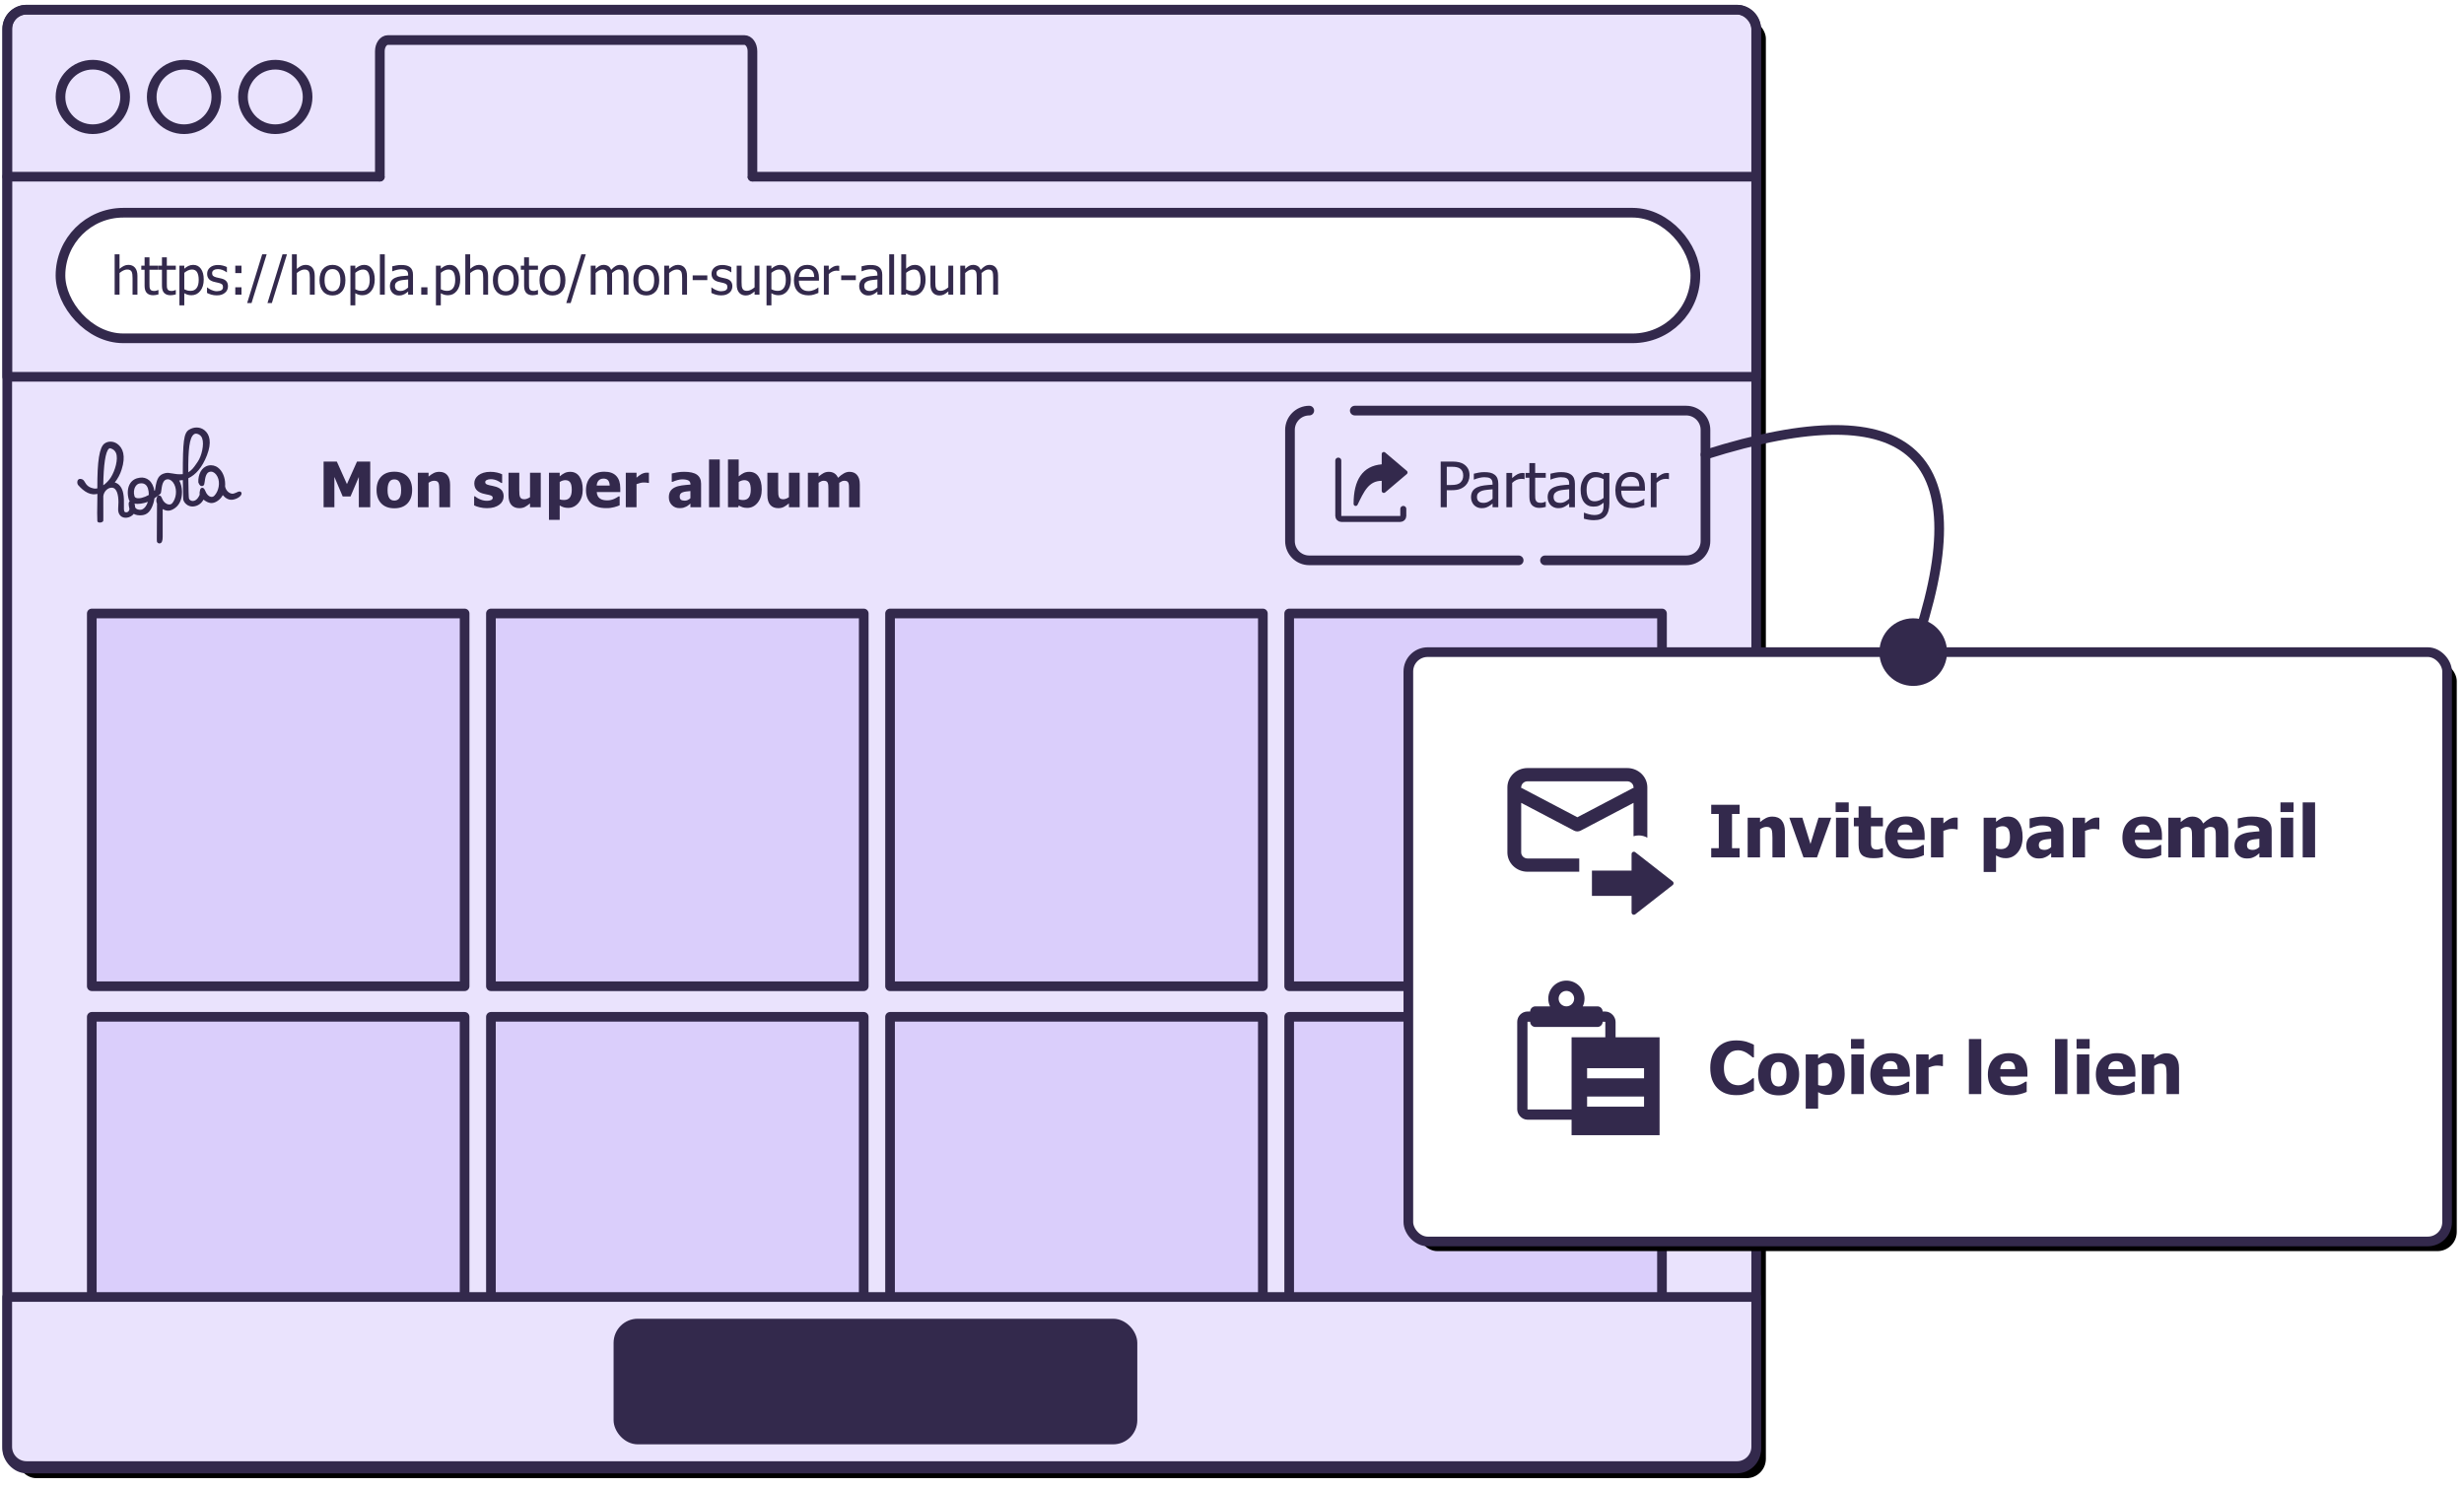
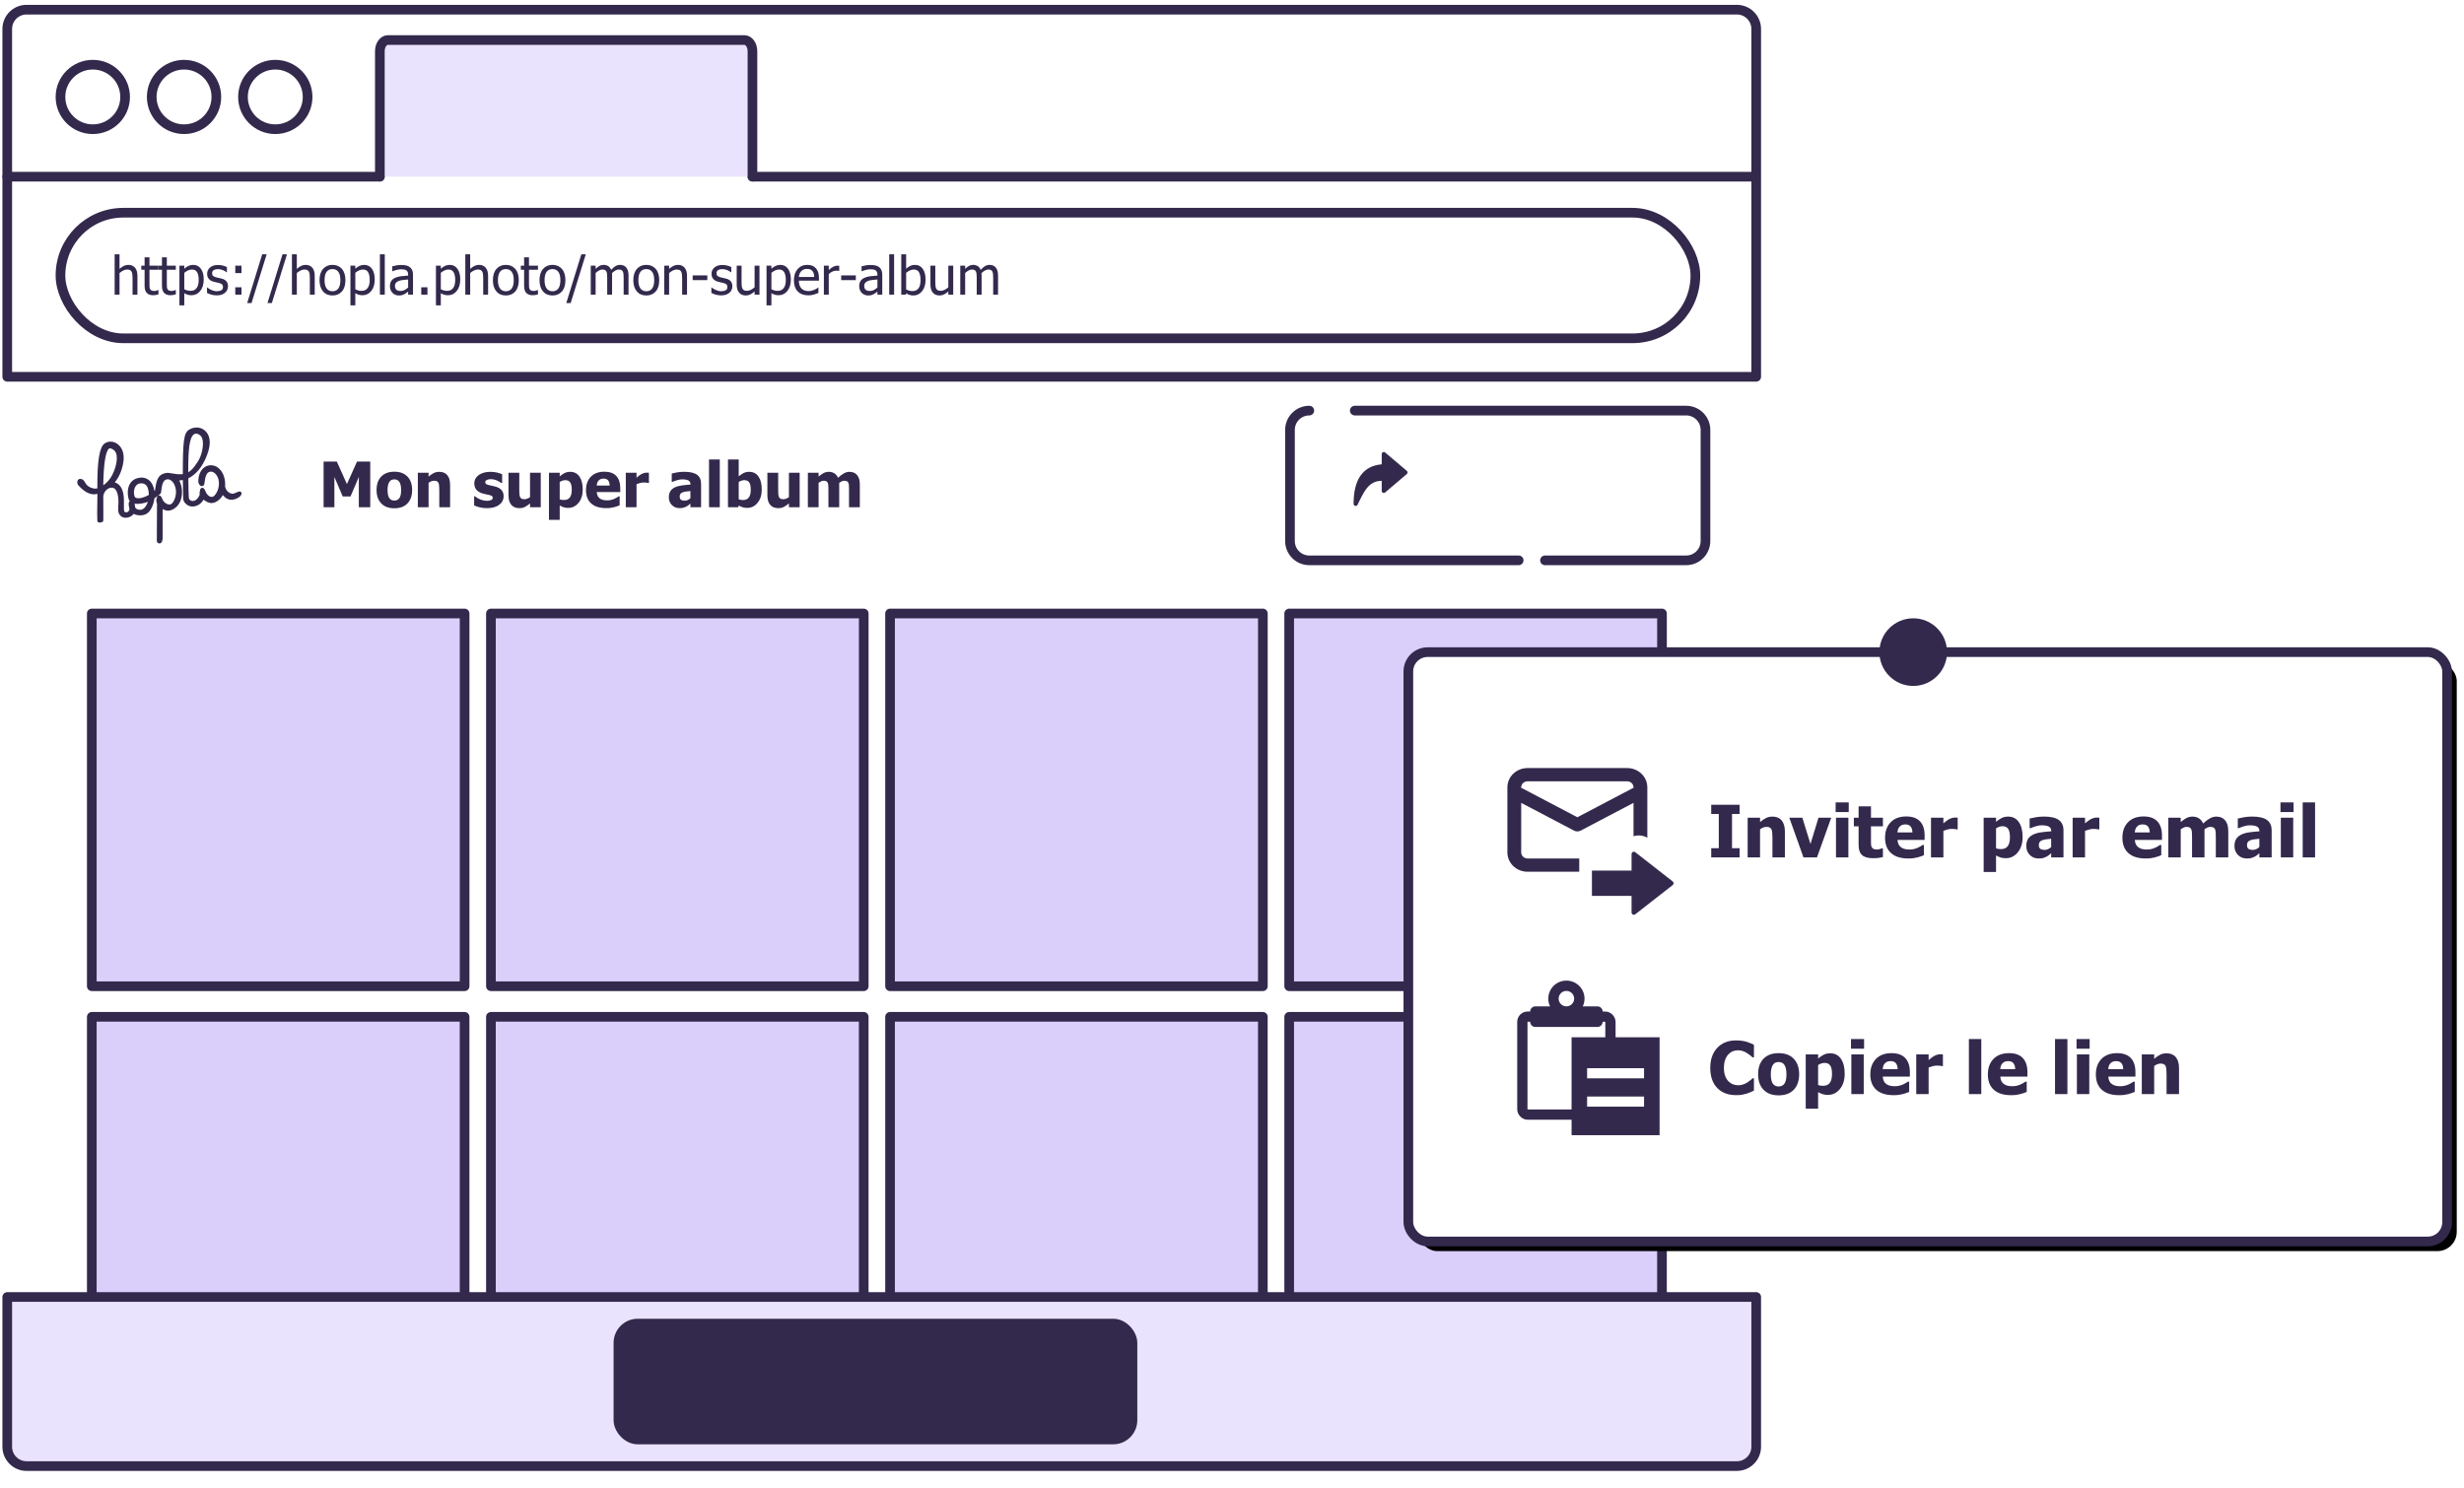
<svg xmlns="http://www.w3.org/2000/svg" xmlns:xlink="http://www.w3.org/1999/xlink" width="510px" height="308px" viewBox="0 0 510 308" version="1.1">
  <title>hiw hopla - illu 3</title>
  <desc>Created with Sketch.</desc>
  <defs>
-     <rect id="path-1" x="0.5" y="0" width="362" height="302" rx="4" />
    <filter x="-0.6%" y="-0.7%" width="101.7%" height="102.0%" filterUnits="objectBoundingBox" id="filter-2">
      <feMorphology radius="1" operator="dilate" in="SourceAlpha" result="shadowSpreadOuter1" />
      <feOffset dx="2" dy="2" in="shadowSpreadOuter1" result="shadowOffsetOuter1" />
      <feComposite in="shadowOffsetOuter1" in2="SourceAlpha" operator="out" result="shadowOffsetOuter1" />
      <feColorMatrix values="0 0 0 0 0.2   0 0 0 0 0.161   0 0 0 0 0.298  0 0 0 1 0" type="matrix" in="shadowOffsetOuter1" />
    </filter>
    <rect id="path-3" x="0" y="0" width="215" height="122" rx="4" />
    <filter x="-0.9%" y="-1.6%" width="102.8%" height="104.9%" filterUnits="objectBoundingBox" id="filter-4">
      <feMorphology radius="1" operator="dilate" in="SourceAlpha" result="shadowSpreadOuter1" />
      <feOffset dx="2" dy="2" in="shadowSpreadOuter1" result="shadowOffsetOuter1" />
      <feComposite in="shadowOffsetOuter1" in2="SourceAlpha" operator="out" result="shadowOffsetOuter1" />
      <feColorMatrix values="0 0 0 0 0.2   0 0 0 0 0.161   0 0 0 0 0.298  0 0 0 1 0" type="matrix" in="shadowOffsetOuter1" />
    </filter>
  </defs>
  <g id="hiw-hopla---illu-3" stroke="none" stroke-width="1" fill="none" fill-rule="evenodd">
    <g id="illu" transform="translate(1, 2)">
      <g id="app">
        <g id="base-BG" stroke-linecap="round" stroke-linejoin="round" fill-rule="nonzero">
          <use fill="black" fill-opacity="1" filter="url(#filter-2)" xlink:href="#path-1" />
          <use stroke="#33294C" stroke-width="2" fill="#EAE3FD" xlink:href="#path-1" />
        </g>
        <g id="Group" transform="translate(0, 86.5)">
          <g id="photos" transform="translate(18, 122)" fill="#DACEFB" fill-rule="nonzero" stroke="#33294C" stroke-linecap="round" stroke-linejoin="round" stroke-width="2">
            <rect id="BG" x="247.835" y="2.84217094e-14" width="77.16" height="77.155" />
            <rect id="BG" x="165.223" y="2.84217094e-14" width="77.16" height="77.155" />
            <rect id="BG" x="82.612" y="2.84217094e-14" width="77.16" height="77.155" />
            <rect id="BG" x="2.13162821e-14" y="2.84217094e-14" width="77.16" height="77.155" />
          </g>
          <g id="photos" transform="translate(18, 38.5)" fill="#DACEFB" fill-rule="nonzero" stroke="#33294C" stroke-linecap="round" stroke-linejoin="round" stroke-width="2">
            <rect id="BG" x="247.835" y="2.84217094e-14" width="77.165" height="77.165" />
            <rect id="BG" x="165.223" y="2.84217094e-14" width="77.165" height="77.165" />
            <rect id="BG" x="82.612" y="2.84217094e-14" width="77.165" height="77.165" />
            <rect id="BG" x="2.13162821e-14" y="2.84217094e-14" width="77.165" height="77.165" />
          </g>
          <path d="M0.5,180 L362.5,180 L362.5,211 C362.5,213.209 360.709,215 358.5,215 L4.5,215 C2.291,215 0.5,213.209 0.5,211 L0.5,180 Z" id="base-BG-Copy" stroke="#33294C" stroke-width="2" fill="#EAE3FD" fill-rule="nonzero" stroke-linecap="round" stroke-linejoin="round" />
          <g id="btn" transform="translate(127, 185.5)" fill="#33294C" fill-rule="nonzero" stroke="#33294C" stroke-linecap="round" stroke-linejoin="round" stroke-width="2">
            <rect x="-1.84741111e-13" y="0" width="106.4" height="24" rx="4" />
          </g>
          <g id="share" transform="translate(276, 3.5)" fill-rule="nonzero">
-             <path d="M27.164,6.398 C27.164,6.809 27.091,7.197 26.945,7.563 C26.799,7.929 26.597,8.241 26.339,8.5 C26.013,8.821 25.63,9.064 25.19,9.229 C24.75,9.395 24.193,9.477 23.521,9.477 L22.454,9.477 L22.454,13 L21.197,13 L21.197,3.548 L23.571,3.548 C24.13,3.548 24.606,3.595 25,3.688 C25.393,3.781 25.74,3.931 26.041,4.139 C26.392,4.38 26.667,4.686 26.866,5.056 C27.065,5.426 27.164,5.874 27.164,6.398 Z M25.856,6.43 C25.856,6.104 25.8,5.821 25.688,5.58 C25.576,5.338 25.406,5.142 25.177,4.989 C24.978,4.858 24.747,4.765 24.482,4.71 C24.218,4.655 23.889,4.627 23.495,4.627 L22.454,4.627 L22.454,8.404 L23.311,8.404 C23.819,8.404 24.229,8.363 24.542,8.281 C24.856,8.198 25.116,8.051 25.323,7.839 C25.509,7.649 25.645,7.442 25.729,7.217 C25.814,6.993 25.856,6.731 25.856,6.43 Z M31.931,11.254 L31.931,9.287 C31.648,9.312 31.289,9.347 30.855,9.391 C30.421,9.436 30.071,9.498 29.805,9.579 C29.487,9.676 29.225,9.825 29.018,10.026 C28.81,10.227 28.707,10.507 28.707,10.867 C28.707,11.273 28.821,11.58 29.049,11.788 C29.278,11.995 29.612,12.099 30.052,12.099 C30.429,12.099 30.77,12.017 31.074,11.854 C31.379,11.691 31.665,11.491 31.931,11.254 Z M31.931,12.245 C31.834,12.317 31.704,12.417 31.541,12.546 C31.378,12.675 31.22,12.778 31.068,12.854 C30.856,12.964 30.652,13.049 30.455,13.108 C30.259,13.167 29.982,13.197 29.627,13.197 C29.335,13.197 29.058,13.142 28.795,13.032 C28.533,12.922 28.302,12.767 28.104,12.568 C27.913,12.374 27.761,12.134 27.646,11.848 C27.532,11.562 27.475,11.261 27.475,10.943 C27.475,10.452 27.579,10.035 27.786,9.69 C27.993,9.345 28.321,9.071 28.77,8.868 C29.168,8.686 29.638,8.56 30.179,8.49 C30.721,8.42 31.305,8.368 31.931,8.334 L31.931,8.106 C31.931,7.827 31.889,7.601 31.804,7.43 C31.72,7.259 31.601,7.126 31.449,7.033 C31.296,6.936 31.11,6.871 30.89,6.84 C30.67,6.808 30.444,6.792 30.211,6.792 C29.936,6.792 29.612,6.833 29.24,6.916 C28.867,6.998 28.495,7.118 28.123,7.274 L28.053,7.274 L28.053,6.062 C28.273,5.999 28.588,5.929 28.999,5.853 C29.409,5.776 29.815,5.738 30.217,5.738 C30.704,5.738 31.114,5.776 31.449,5.853 C31.783,5.929 32.083,6.066 32.35,6.265 C32.608,6.46 32.801,6.712 32.928,7.021 C33.055,7.329 33.118,7.706 33.118,8.15 L33.118,13 L31.931,13 L31.931,12.245 Z M38.552,7.192 L38.488,7.192 C38.399,7.167 38.305,7.151 38.206,7.144 C38.106,7.138 37.987,7.135 37.847,7.135 C37.526,7.135 37.206,7.205 36.889,7.344 C36.571,7.484 36.271,7.691 35.987,7.966 L35.987,13 L34.794,13 L34.794,5.91 L35.987,5.91 L35.987,6.963 C36.423,6.578 36.803,6.306 37.127,6.148 C37.45,5.989 37.765,5.91 38.069,5.91 C38.192,5.91 38.284,5.913 38.345,5.919 C38.407,5.926 38.476,5.935 38.552,5.948 L38.552,7.192 Z M41.624,13.14 C40.972,13.14 40.465,12.955 40.101,12.584 C39.737,12.214 39.555,11.629 39.555,10.829 L39.555,6.9 L38.749,6.9 L38.749,5.91 L39.555,5.91 L39.555,3.872 L40.748,3.872 L40.748,5.91 L42.944,5.91 L42.944,6.9 L40.748,6.9 L40.748,10.271 C40.748,10.63 40.754,10.907 40.767,11.102 C40.78,11.297 40.828,11.479 40.913,11.648 C40.985,11.796 41.101,11.907 41.262,11.981 C41.423,12.055 41.641,12.092 41.916,12.092 C42.111,12.092 42.299,12.064 42.481,12.007 C42.663,11.949 42.794,11.902 42.875,11.864 L42.944,11.864 L42.944,12.937 C42.72,13 42.493,13.05 42.262,13.086 C42.031,13.122 41.819,13.14 41.624,13.14 Z M47.788,11.254 L47.788,9.287 C47.504,9.312 47.145,9.347 46.712,9.391 C46.278,9.436 45.928,9.498 45.661,9.579 C45.344,9.676 45.081,9.825 44.874,10.026 C44.667,10.227 44.563,10.507 44.563,10.867 C44.563,11.273 44.677,11.58 44.906,11.788 C45.134,11.995 45.469,12.099 45.909,12.099 C46.285,12.099 46.626,12.017 46.931,11.854 C47.235,11.691 47.521,11.491 47.788,11.254 Z M47.788,12.245 C47.69,12.317 47.56,12.417 47.397,12.546 C47.234,12.675 47.077,12.778 46.924,12.854 C46.713,12.964 46.509,13.049 46.312,13.108 C46.115,13.167 45.839,13.197 45.483,13.197 C45.191,13.197 44.914,13.142 44.652,13.032 C44.389,12.922 44.159,12.767 43.96,12.568 C43.77,12.374 43.617,12.134 43.503,11.848 C43.389,11.562 43.332,11.261 43.332,10.943 C43.332,10.452 43.435,10.035 43.643,9.69 C43.85,9.345 44.178,9.071 44.626,8.868 C45.024,8.686 45.494,8.56 46.036,8.49 C46.577,8.42 47.161,8.368 47.788,8.334 L47.788,8.106 C47.788,7.827 47.745,7.601 47.661,7.43 C47.576,7.259 47.458,7.126 47.305,7.033 C47.153,6.936 46.967,6.871 46.747,6.84 C46.527,6.808 46.3,6.792 46.067,6.792 C45.792,6.792 45.469,6.833 45.096,6.916 C44.724,6.998 44.351,7.118 43.979,7.274 L43.909,7.274 L43.909,6.062 C44.129,5.999 44.444,5.929 44.855,5.853 C45.265,5.776 45.672,5.738 46.074,5.738 C46.56,5.738 46.971,5.776 47.305,5.853 C47.639,5.929 47.94,6.066 48.207,6.265 C48.465,6.46 48.657,6.712 48.784,7.021 C48.911,7.329 48.975,7.706 48.975,8.15 L48.975,13 L47.788,13 L47.788,12.245 Z M54.916,11.077 L54.916,7.186 C54.62,7.042 54.346,6.939 54.094,6.878 C53.842,6.816 53.591,6.786 53.342,6.786 C52.737,6.786 52.261,7.008 51.914,7.452 C51.567,7.896 51.393,8.533 51.393,9.363 C51.393,10.15 51.525,10.749 51.79,11.159 C52.054,11.57 52.483,11.775 53.075,11.775 C53.384,11.775 53.703,11.714 54.031,11.591 C54.358,11.468 54.654,11.297 54.916,11.077 Z M50.904,14.136 C50.985,14.17 51.103,14.216 51.26,14.273 C51.416,14.33 51.594,14.384 51.793,14.435 C52.013,14.49 52.216,14.534 52.402,14.568 C52.589,14.602 52.792,14.619 53.012,14.619 C53.38,14.619 53.692,14.57 53.948,14.473 C54.204,14.375 54.404,14.24 54.548,14.066 C54.683,13.893 54.778,13.692 54.833,13.463 C54.889,13.235 54.916,12.975 54.916,12.683 L54.916,12.061 C54.594,12.34 54.279,12.546 53.97,12.679 C53.661,12.813 53.274,12.879 52.809,12.879 C52,12.879 51.357,12.579 50.879,11.978 C50.401,11.377 50.162,10.514 50.162,9.388 C50.162,8.8 50.244,8.278 50.409,7.823 C50.574,7.369 50.796,6.982 51.076,6.665 C51.342,6.36 51.658,6.125 52.021,5.96 C52.385,5.795 52.762,5.713 53.151,5.713 C53.52,5.713 53.838,5.756 54.107,5.843 C54.375,5.93 54.645,6.054 54.916,6.214 L54.986,5.91 L56.109,5.91 L56.109,12.194 C56.109,13.396 55.847,14.278 55.322,14.841 C54.798,15.404 53.996,15.685 52.917,15.685 C52.569,15.685 52.215,15.658 51.853,15.603 C51.491,15.548 51.154,15.473 50.841,15.38 L50.841,14.136 L50.904,14.136 Z M60.915,13.165 C59.785,13.165 58.908,12.847 58.283,12.21 C57.659,11.573 57.347,10.668 57.347,9.496 C57.347,8.341 57.65,7.421 58.255,6.738 C58.86,6.055 59.651,5.713 60.629,5.713 C61.069,5.713 61.458,5.776 61.797,5.903 C62.135,6.03 62.432,6.229 62.686,6.5 C62.939,6.771 63.134,7.102 63.27,7.493 C63.405,7.885 63.473,8.364 63.473,8.931 L63.473,9.579 L58.56,9.579 C58.56,10.404 58.767,11.034 59.182,11.47 C59.596,11.906 60.17,12.124 60.902,12.124 C61.164,12.124 61.421,12.094 61.673,12.035 C61.925,11.976 62.152,11.9 62.355,11.807 C62.571,11.709 62.753,11.615 62.901,11.524 C63.049,11.433 63.172,11.347 63.27,11.267 L63.339,11.267 L63.339,12.568 C63.2,12.623 63.026,12.692 62.819,12.775 C62.611,12.857 62.425,12.922 62.26,12.968 C62.028,13.032 61.817,13.08 61.629,13.114 C61.44,13.148 61.202,13.165 60.915,13.165 Z M62.311,8.665 C62.303,8.343 62.264,8.066 62.197,7.833 C62.129,7.6 62.032,7.403 61.905,7.243 C61.765,7.065 61.586,6.93 61.368,6.836 C61.15,6.743 60.881,6.697 60.559,6.697 C60.242,6.697 59.972,6.744 59.75,6.84 C59.528,6.935 59.326,7.073 59.144,7.255 C58.966,7.442 58.83,7.648 58.737,7.874 C58.644,8.101 58.585,8.364 58.56,8.665 L62.311,8.665 Z M68.437,7.192 L68.373,7.192 C68.284,7.167 68.19,7.151 68.091,7.144 C67.991,7.138 67.872,7.135 67.732,7.135 C67.41,7.135 67.091,7.205 66.773,7.344 C66.456,7.484 66.156,7.691 65.872,7.966 L65.872,13 L64.679,13 L64.679,5.91 L65.872,5.91 L65.872,6.963 C66.308,6.578 66.688,6.306 67.011,6.148 C67.335,5.989 67.649,5.91 67.954,5.91 C68.077,5.91 68.169,5.913 68.23,5.919 C68.292,5.926 68.36,5.935 68.437,5.948 L68.437,7.192 Z" id="Partager" fill="#33294C" />
            <g id="icon" transform="translate(0, 2)" stroke="#33294C" stroke-linecap="round" stroke-linejoin="round">
-               <path d="M13.455,11.351 L13.455,12.823 C13.455,13.159 13.166,13.432 12.81,13.432 L0.646,13.432 C0.289,13.432 3.03972459e-14,13.159 3.01980663e-14,12.823 L3.01980663e-14,1.353" id="Shape" stroke-width="1.242" />
              <path d="M9.419,5.092 C9.291,5.101 9.151,5.106 9,5.106 C5.976,5.106 4.907,7.612 3.598,10.309 C3.598,5.451 5.398,2.865 9,2.553 C9.151,2.68 9.291,2.803 9.419,2.921 L9.419,-1.22971805e-14 L13.904,3.806 L9.419,7.612 L9.419,5.092 Z" id="Combined-Shape" stroke-width="0.863" fill="#33294C" />
            </g>
          </g>
          <path d="M75.632,16.5 L73.271,16.5 L73.271,10.235 L71.551,14.278 L69.932,14.278 L68.212,10.235 L68.212,16.5 L65.978,16.5 L65.978,7.048 L68.713,7.048 L70.808,11.714 L72.896,7.048 L75.632,7.048 L75.632,16.5 Z M84.303,12.939 C84.303,14.111 83.983,15.035 83.342,15.71 C82.7,16.385 81.794,16.722 80.622,16.722 C79.458,16.722 78.553,16.385 77.908,15.71 C77.263,15.035 76.94,14.111 76.94,12.939 C76.94,11.754 77.263,10.826 77.908,10.156 C78.553,9.485 79.458,9.149 80.622,9.149 C81.79,9.149 82.695,9.487 83.338,10.162 C83.982,10.837 84.303,11.763 84.303,12.939 Z M82.024,12.952 C82.024,12.528 81.99,12.176 81.92,11.895 C81.85,11.613 81.754,11.388 81.631,11.219 C81.5,11.041 81.352,10.917 81.187,10.847 C81.021,10.778 80.833,10.743 80.622,10.743 C80.423,10.743 80.243,10.773 80.082,10.835 C79.921,10.896 79.773,11.014 79.638,11.187 C79.511,11.352 79.409,11.578 79.333,11.866 C79.257,12.154 79.219,12.516 79.219,12.952 C79.219,13.388 79.255,13.74 79.327,14.009 C79.399,14.277 79.492,14.492 79.606,14.653 C79.724,14.818 79.873,14.938 80.05,15.015 C80.228,15.091 80.425,15.129 80.641,15.129 C80.818,15.129 80.999,15.091 81.183,15.015 C81.367,14.938 81.514,14.824 81.625,14.672 C81.756,14.49 81.855,14.271 81.923,14.015 C81.991,13.759 82.024,13.404 82.024,12.952 Z M92.162,16.5 L89.927,16.5 L89.927,12.964 C89.927,12.677 89.916,12.39 89.892,12.104 C89.869,11.819 89.826,11.608 89.762,11.473 C89.686,11.312 89.576,11.197 89.432,11.127 C89.288,11.057 89.096,11.022 88.854,11.022 C88.673,11.022 88.488,11.056 88.302,11.124 C88.116,11.191 87.917,11.299 87.706,11.447 L87.706,16.5 L85.484,16.5 L85.484,9.372 L87.706,9.372 L87.706,10.159 C88.07,9.85 88.424,9.609 88.769,9.435 C89.114,9.262 89.496,9.175 89.915,9.175 C90.642,9.175 91.199,9.404 91.584,9.864 C91.969,10.323 92.162,10.988 92.162,11.86 L92.162,16.5 Z M99.785,16.697 C99.26,16.697 98.764,16.64 98.297,16.525 C97.829,16.411 97.443,16.278 97.138,16.125 L97.138,14.247 L97.322,14.247 C97.428,14.327 97.549,14.416 97.684,14.513 C97.819,14.611 98.008,14.712 98.249,14.818 C98.456,14.915 98.69,14.999 98.95,15.069 C99.211,15.138 99.493,15.173 99.798,15.173 C100.111,15.173 100.387,15.125 100.626,15.027 C100.865,14.93 100.985,14.776 100.985,14.564 C100.985,14.399 100.93,14.274 100.82,14.189 C100.71,14.105 100.496,14.024 100.179,13.948 C100.009,13.906 99.796,13.86 99.538,13.812 C99.279,13.763 99.051,13.707 98.852,13.644 C98.293,13.47 97.873,13.213 97.592,12.872 C97.311,12.532 97.17,12.084 97.17,11.53 C97.17,11.212 97.243,10.913 97.389,10.632 C97.535,10.35 97.75,10.099 98.033,9.879 C98.317,9.664 98.667,9.492 99.084,9.365 C99.501,9.238 99.971,9.175 100.496,9.175 C100.995,9.175 101.455,9.225 101.874,9.324 C102.292,9.423 102.646,9.543 102.934,9.683 L102.934,11.485 L102.756,11.485 C102.68,11.426 102.559,11.347 102.394,11.247 C102.229,11.148 102.068,11.062 101.912,10.99 C101.725,10.906 101.517,10.836 101.286,10.781 C101.056,10.726 100.82,10.698 100.579,10.698 C100.257,10.698 99.985,10.753 99.763,10.863 C99.541,10.973 99.43,11.119 99.43,11.301 C99.43,11.462 99.485,11.589 99.595,11.682 C99.705,11.775 99.944,11.866 100.312,11.955 C100.502,12.002 100.721,12.047 100.969,12.092 C101.217,12.136 101.455,12.196 101.683,12.272 C102.195,12.438 102.583,12.68 102.848,12.999 C103.112,13.319 103.245,13.743 103.245,14.272 C103.245,14.606 103.166,14.925 103.01,15.227 C102.853,15.53 102.631,15.785 102.343,15.992 C102.039,16.216 101.68,16.39 101.267,16.513 C100.855,16.635 100.361,16.697 99.785,16.697 Z M110.925,16.5 L108.704,16.5 L108.704,15.713 C108.319,16.035 107.965,16.279 107.644,16.446 C107.322,16.613 106.939,16.697 106.495,16.697 C105.788,16.697 105.237,16.474 104.841,16.027 C104.445,15.581 104.248,14.909 104.248,14.012 L104.248,9.372 L106.482,9.372 L106.482,12.907 C106.482,13.275 106.491,13.576 106.51,13.809 C106.53,14.041 106.575,14.238 106.647,14.399 C106.715,14.547 106.819,14.659 106.961,14.735 C107.103,14.812 107.301,14.85 107.555,14.85 C107.711,14.85 107.896,14.812 108.11,14.735 C108.324,14.659 108.522,14.556 108.704,14.424 L108.704,9.372 L110.925,9.372 L110.925,16.5 Z M119.615,12.837 C119.615,13.976 119.326,14.894 118.749,15.592 C118.171,16.291 117.459,16.64 116.613,16.64 C116.257,16.64 115.948,16.599 115.686,16.519 C115.424,16.439 115.144,16.314 114.848,16.145 L114.848,19.115 L112.626,19.115 L112.626,9.372 L114.848,9.372 L114.848,10.114 C115.174,9.835 115.506,9.609 115.845,9.435 C116.183,9.262 116.575,9.175 117.019,9.175 C117.844,9.175 118.483,9.503 118.936,10.159 C119.389,10.815 119.615,11.708 119.615,12.837 Z M117.343,12.882 C117.343,12.188 117.236,11.684 117.022,11.371 C116.809,11.058 116.475,10.901 116.022,10.901 C115.824,10.901 115.626,10.933 115.429,10.997 C115.232,11.06 115.039,11.155 114.848,11.282 L114.848,14.869 C114.967,14.919 115.097,14.955 115.239,14.977 C115.38,14.998 115.549,15.008 115.743,15.008 C116.285,15.008 116.687,14.832 116.949,14.478 C117.212,14.125 117.343,13.593 117.343,12.882 Z M124.458,16.69 C123.113,16.69 122.081,16.369 121.364,15.726 C120.647,15.082 120.288,14.166 120.288,12.977 C120.288,11.813 120.622,10.884 121.291,10.19 C121.96,9.496 122.895,9.149 124.097,9.149 C125.188,9.149 126.009,9.444 126.56,10.032 C127.11,10.62 127.385,11.462 127.385,12.558 L127.385,13.358 L122.516,13.358 C122.537,13.688 122.607,13.964 122.726,14.186 C122.844,14.408 123.001,14.585 123.195,14.716 C123.386,14.847 123.608,14.942 123.862,14.999 C124.116,15.056 124.393,15.084 124.693,15.084 C124.951,15.084 125.205,15.056 125.455,14.999 C125.705,14.942 125.933,14.867 126.141,14.773 C126.323,14.693 126.491,14.606 126.645,14.513 C126.8,14.42 126.926,14.338 127.023,14.266 L127.258,14.266 L127.258,16.1 C127.076,16.172 126.91,16.239 126.76,16.3 C126.609,16.361 126.403,16.424 126.141,16.487 C125.899,16.551 125.651,16.601 125.395,16.636 C125.139,16.672 124.827,16.69 124.458,16.69 Z M125.195,12.019 C125.182,11.549 125.073,11.191 124.868,10.946 C124.663,10.7 124.348,10.578 123.925,10.578 C123.494,10.578 123.156,10.707 122.913,10.965 C122.67,11.223 122.535,11.574 122.51,12.019 L125.195,12.019 Z M133.313,11.473 L133.129,11.473 C133.045,11.443 132.922,11.421 132.761,11.406 C132.6,11.391 132.423,11.384 132.228,11.384 C131.995,11.384 131.751,11.418 131.495,11.485 C131.239,11.553 130.99,11.633 130.749,11.727 L130.749,16.5 L128.527,16.5 L128.527,9.372 L130.749,9.372 L130.749,10.394 C130.851,10.3 130.991,10.183 131.171,10.041 C131.351,9.899 131.515,9.786 131.663,9.702 C131.824,9.604 132.011,9.521 132.225,9.451 C132.439,9.381 132.641,9.346 132.831,9.346 C132.903,9.346 132.983,9.348 133.072,9.353 C133.161,9.357 133.242,9.363 133.313,9.372 L133.313,11.473 Z M141.902,14.64 L141.902,13.155 C141.525,13.193 141.221,13.226 140.988,13.253 C140.755,13.281 140.527,13.335 140.302,13.415 C140.108,13.483 139.956,13.585 139.848,13.723 C139.74,13.86 139.687,14.043 139.687,14.272 C139.687,14.606 139.776,14.836 139.956,14.961 C140.136,15.086 140.402,15.148 140.753,15.148 C140.948,15.148 141.146,15.104 141.35,15.015 C141.553,14.926 141.737,14.801 141.902,14.64 Z M141.902,15.745 C141.75,15.872 141.613,15.986 141.492,16.087 C141.372,16.189 141.21,16.291 141.007,16.392 C140.808,16.489 140.614,16.563 140.426,16.614 C140.238,16.665 139.974,16.69 139.636,16.69 C139.005,16.69 138.482,16.479 138.065,16.056 C137.648,15.632 137.439,15.099 137.439,14.456 C137.439,13.927 137.545,13.5 137.757,13.174 C137.968,12.848 138.273,12.59 138.671,12.399 C139.073,12.205 139.553,12.069 140.112,11.993 C140.67,11.917 141.271,11.858 141.915,11.815 L141.915,11.777 C141.915,11.384 141.77,11.112 141.48,10.962 C141.19,10.811 140.755,10.736 140.175,10.736 C139.913,10.736 139.606,10.784 139.255,10.879 C138.904,10.974 138.561,11.096 138.227,11.244 L138.036,11.244 L138.036,9.524 C138.256,9.46 138.612,9.385 139.103,9.299 C139.593,9.212 140.089,9.168 140.588,9.168 C141.815,9.168 142.709,9.373 143.27,9.781 C143.83,10.189 144.111,10.812 144.111,11.65 L144.111,16.5 L141.902,16.5 L141.902,15.745 Z M147.977,16.5 L145.755,16.5 L145.755,6.623 L147.977,6.623 L147.977,16.5 Z M154.394,12.882 C154.394,12.171 154.286,11.663 154.07,11.358 C153.854,11.054 153.522,10.901 153.074,10.901 C152.875,10.901 152.677,10.933 152.48,10.997 C152.283,11.06 152.09,11.155 151.899,11.282 L151.899,14.862 C152.048,14.922 152.197,14.962 152.347,14.983 C152.497,15.004 152.646,15.015 152.794,15.015 C153.332,15.015 153.733,14.837 153.997,14.481 C154.262,14.126 154.394,13.593 154.394,12.882 Z M156.667,12.837 C156.667,13.972 156.379,14.889 155.803,15.589 C155.228,16.289 154.515,16.64 153.664,16.64 C153.309,16.64 153,16.599 152.737,16.519 C152.475,16.439 152.196,16.314 151.899,16.145 L151.804,16.5 L149.678,16.5 L149.678,6.623 L151.899,6.623 L151.899,10.114 C152.225,9.835 152.557,9.609 152.896,9.435 C153.235,9.262 153.626,9.175 154.07,9.175 C154.9,9.175 155.54,9.499 155.99,10.146 C156.441,10.793 156.667,11.691 156.667,12.837 Z M164.512,16.5 L162.291,16.5 L162.291,15.713 C161.905,16.035 161.552,16.279 161.23,16.446 C160.909,16.613 160.526,16.697 160.082,16.697 C159.375,16.697 158.824,16.474 158.428,16.027 C158.032,15.581 157.834,14.909 157.834,14.012 L157.834,9.372 L160.069,9.372 L160.069,12.907 C160.069,13.275 160.078,13.576 160.097,13.809 C160.116,14.041 160.162,14.238 160.234,14.399 C160.302,14.547 160.406,14.659 160.548,14.735 C160.69,14.812 160.888,14.85 161.142,14.85 C161.298,14.85 161.483,14.812 161.697,14.735 C161.911,14.659 162.109,14.556 162.291,14.424 L162.291,9.372 L164.512,9.372 L164.512,16.5 Z M174.732,16.5 L174.732,12.939 C174.732,12.588 174.726,12.292 174.713,12.05 C174.7,11.809 174.662,11.612 174.599,11.46 C174.535,11.308 174.437,11.197 174.303,11.127 C174.17,11.057 173.983,11.022 173.742,11.022 C173.572,11.022 173.405,11.059 173.24,11.133 C173.075,11.207 172.895,11.312 172.701,11.447 L172.701,16.5 L170.466,16.5 L170.466,12.939 C170.466,12.592 170.459,12.297 170.444,12.053 C170.429,11.81 170.39,11.612 170.327,11.46 C170.263,11.308 170.165,11.197 170.031,11.127 C169.898,11.057 169.713,11.022 169.476,11.022 C169.294,11.022 169.116,11.064 168.943,11.149 C168.769,11.234 168.6,11.333 168.435,11.447 L168.435,16.5 L166.213,16.5 L166.213,9.372 L168.435,9.372 L168.435,10.159 C168.799,9.85 169.142,9.609 169.463,9.435 C169.785,9.262 170.147,9.175 170.549,9.175 C170.985,9.175 171.368,9.278 171.698,9.486 C172.028,9.693 172.28,10.002 172.453,10.413 C172.881,10.015 173.284,9.709 173.662,9.495 C174.041,9.282 174.425,9.175 174.814,9.175 C175.145,9.175 175.441,9.228 175.703,9.333 C175.965,9.439 176.188,9.598 176.37,9.81 C176.569,10.038 176.718,10.31 176.817,10.625 C176.917,10.941 176.966,11.352 176.966,11.86 L176.966,16.5 L174.732,16.5 Z" id="Monsuperalbum" fill="#33294C" fill-rule="nonzero" />
          <path d="M48.998,13.611 C49.043,14.118 48.216,14.764 47.213,14.936 C46.385,15.076 45.674,14.664 45.114,13.992 C44.566,15.006 43.61,15.586 42.879,15.636 C42.296,15.677 41.675,15.374 41.127,14.928 C40.687,15.698 39.985,16.273 38.966,16.353 C38.439,16.386 37.92,16.208 37.534,15.864 C37.175,15.558 36.937,15.141 36.92,14.778 C36.898,14.338 36.852,12.161 36.84,10.88 C36.595,10.926 36.347,10.957 36.099,10.972 C36.462,11.634 36.661,12.443 36.67,13.307 C36.682,14.701 36.254,15.71 35.564,16.387 C35.052,16.889 34.392,17.184 33.944,17.215 C33.492,17.246 33.062,17.116 32.671,16.886 L32.671,22.617 C32.674,22.771 32.667,22.963 32.641,23.155 C32.598,23.464 32.517,23.703 32.369,23.85 C32.27,23.946 32.136,24 31.996,24 C31.856,24 31.722,23.946 31.621,23.848 C31.462,23.688 31.443,23.533 31.46,23.127 L31.46,22.917 C31.46,22.475 31.466,21.347 31.477,19.379 C31.478,19.244 31.478,19.244 31.479,19.11 C31.497,15.823 31.497,15.894 31.497,15.743 C31.33,15.417 31.285,14.976 31.488,14.454 C31.577,14.221 31.696,14.069 31.946,14.069 C32.231,14.069 32.388,14.283 32.581,14.776 C32.821,15.393 33.336,15.843 33.891,15.927 C34.185,15.984 34.487,15.875 34.672,15.647 C35.456,14.675 35.692,13.014 35.076,11.78 C34.753,11.132 34.274,10.752 33.768,10.723 C33.416,10.701 33.08,10.871 32.894,11.167 C32.627,11.571 32.513,12.063 32.4,12.961 C32.347,13.423 32.313,13.576 32.213,13.702 C32.103,13.837 31.652,14.173 30.967,14.652 C30.922,15.028 30.842,15.398 30.726,15.759 C30.231,17.309 29.495,18.066 28.353,18.167 C27.64,18.23 27.088,18.107 26.685,17.876 C26.343,18.303 25.843,18.588 25.285,18.667 C24.754,18.733 24.294,18.606 23.96,18.295 C23.577,17.935 23.401,17.37 23.46,16.713 C23.613,14.995 23.477,13.447 22.842,12.772 C22.66,12.568 22.394,12.453 22.113,12.457 L22.106,12.457 C21.351,12.457 20.518,13.168 20.381,14.204 C20.398,15.768 20.398,17.253 20.388,18.557 C20.385,18.876 20.381,19.273 20.381,19.25 C20.379,19.342 20.336,19.429 20.26,19.49 C20.003,19.687 19.659,19.739 19.348,19.626 C19.23,19.579 19.152,19.47 19.147,19.347 C19.101,18.224 19.104,17.347 19.14,15.528 C19.154,14.809 19.161,14.256 19.162,13.749 C18.868,13.814 18.565,13.841 18.258,13.828 C17.51,13.772 16.795,13.412 16.11,12.84 C15.794,12.576 15.596,12.376 15.253,12.001 L15.183,11.925 C15.012,11.729 14.952,11.333 15.041,11.058 C15.09,10.863 15.243,10.709 15.449,10.652 C15.765,10.58 16.227,10.738 16.416,11.069 L16.472,11.167 C16.946,12.017 17.412,12.439 18.503,12.637 C18.718,12.668 18.938,12.654 19.146,12.595 C19.124,6.923 19.57,4.077 20.645,3.309 C21.386,2.777 22.438,2.802 23.251,3.366 C24.457,4.201 25.074,5.9 24.179,8.684 C23.877,9.659 23.395,10.572 22.756,11.377 C23.109,11.472 23.43,11.66 23.683,11.921 C24.539,12.797 24.715,14.144 24.65,16.364 C24.65,16.429 24.65,16.485 24.649,16.574 C24.646,16.758 24.646,16.808 24.65,16.861 C24.683,17.421 24.77,17.555 25.113,17.555 L25.133,17.555 C25.38,17.549 25.547,17.443 25.661,17.257 C25.735,17.136 25.776,17 25.793,16.879 C25.749,16.696 25.705,16.487 25.674,16.283 C25.623,15.954 25.614,15.702 25.661,15.55 C25.689,15.43 25.763,15.33 25.86,15.264 C25.766,15.152 25.695,15.022 25.652,14.882 C25.312,13.732 25.374,12.406 25.974,11.522 C26.408,10.88 27.08,10.497 27.957,10.387 C28.631,10.284 29.318,10.471 29.84,10.899 C30.423,11.384 30.815,12.173 30.955,13.121 C30.999,13.079 31.043,13.036 31.086,12.992 C31.103,12.887 31.12,12.773 31.144,12.604 C31.437,10.626 31.843,9.771 33.175,9.454 C33.528,9.37 33.896,9.37 34.221,9.449 C34.396,9.461 34.57,9.485 34.732,9.52 C34.796,9.53 35.059,9.574 35.12,9.583 C35.355,9.621 35.541,9.647 35.721,9.663 C35.753,9.666 35.753,9.666 35.78,9.668 C36.132,9.685 36.486,9.68 36.838,9.654 C36.849,2.908 37.025,1.147 38.109,0.471 C39.151,-0.181 40.403,-0.155 41.3,0.543 C42.43,1.429 42.863,3.106 41.831,5.762 C40.845,8.291 39.495,9.798 37.98,10.508 C38.012,12.899 38.049,14.388 38.111,14.683 C38.17,14.962 38.507,15.202 38.867,15.212 L38.899,15.212 C39.287,15.212 39.624,15.005 39.912,14.643 C40.099,14.409 40.239,14.144 40.329,13.912 C40.283,13.67 40.299,13.344 40.418,12.902 C40.483,12.655 40.638,12.494 40.843,12.482 C41.105,12.465 41.317,12.668 41.52,13.192 C41.768,13.829 42.206,14.271 42.651,14.355 C42.927,14.405 43.209,14.305 43.393,14.088 C44.28,13.15 44.619,11.401 44.016,10.194 C43.693,9.546 43.215,9.167 42.71,9.138 C42.356,9.116 42.02,9.286 41.833,9.582 C41.583,9.962 41.48,10.381 41.372,11.194 C41.298,11.754 41.264,11.887 41.107,12.015 C40.982,12.122 40.808,12.159 40.647,12.115 C40.479,12.067 40.344,11.938 40.232,11.755 C40.16,11.638 40.105,11.511 40.067,11.4 C40.057,11.372 40.051,11.342 40.049,11.31 C39.99,9.763 40.674,8.216 42.117,7.874 C42.826,7.711 43.573,7.878 44.134,8.323 C45.044,9.009 45.593,10.287 45.605,11.728 C45.606,11.902 45.601,12.062 45.587,12.181 C45.732,12.997 46.327,13.582 46.963,13.692 C47.219,13.737 47.475,13.672 47.847,13.499 C47.881,13.484 47.907,13.471 47.967,13.443 C48.293,13.289 48.41,13.246 48.575,13.245 C48.797,13.236 48.985,13.4 48.998,13.611 Z M39.73,7.374 C39.773,7.31 39.918,7.094 39.948,7.049 C40.708,5.961 41.32,3.483 40.839,2.227 C40.684,1.772 40.301,1.424 39.819,1.305 C39.735,1.282 39.648,1.27 39.561,1.269 C39.405,1.268 39.254,1.319 39.13,1.415 C38.196,2.114 37.944,4.532 37.967,9.268 C38.627,8.886 39.063,8.374 39.73,7.374 Z M26.939,16.194 C26.942,16.216 26.942,16.238 26.94,16.251 C26.926,16.427 26.989,16.601 27.111,16.728 C27.311,16.928 27.673,17.039 28.025,17.039 C28.671,17.039 29.287,16.397 29.604,15.386 C28.634,15.757 27.592,15.898 26.834,15.762 C26.893,15.9 26.929,16.047 26.939,16.194 Z M29.131,11.844 C28.886,11.646 28.574,11.543 28.251,11.554 C28.138,11.554 28.025,11.563 27.913,11.58 C27.584,11.63 27.279,11.843 27.056,12.187 C26.703,12.733 26.616,13.515 26.835,14.212 C26.885,14.384 27.02,14.52 27.2,14.579 C27.746,14.781 28.789,14.54 29.803,13.962 C29.795,12.911 29.564,12.203 29.131,11.844 Z M21.939,10.337 C22.825,8.931 23.522,6.523 23.01,5.28 C22.805,4.784 22.414,4.457 21.84,4.307 C21.811,4.299 21.781,4.295 21.759,4.295 C21.692,4.297 21.628,4.321 21.571,4.368 C20.8,4.939 20.43,7.931 20.375,11.95 C20.465,11.881 20.559,11.816 20.656,11.757 C21.157,11.35 21.591,10.871 21.939,10.337 Z" id="Shape" fill="#33294C" />
        </g>
        <g id="top-bar" transform="translate(0.5, 0)" fill-rule="nonzero">
          <path d="M77.122,34.571 L0,34.571 M361.585,34.571 L154.243,34.571" id="Shape" stroke="#33294C" stroke-width="2" stroke-linecap="round" stroke-linejoin="round" />
          <path d="M77.122,34.571 L77.122,8.595 C77.122,7.319 77.872,6.286 78.798,6.286 L78.798,6.286 L152.567,6.286 C153.493,6.286 154.243,7.319 154.243,8.595 L154.243,34.571" id="Path" stroke="#33294C" stroke-width="2" fill="#EAE3FD" stroke-linecap="round" stroke-linejoin="round" />
          <path d="M4,0 L358,0 C360.209,3.09879411e-14 362,1.791 362,4 L362,76 L0,76 L0,4 C-2.705415e-16,1.791 1.791,4.05812251e-16 4,0 Z" id="Rectangle-Copy-2" stroke="#33294C" stroke-width="2" stroke-linecap="round" stroke-linejoin="round" />
          <ellipse id="Oval" stroke="#33294C" stroke-width="2" stroke-linecap="round" stroke-linejoin="round" cx="17.707" cy="18.071" rx="6.689" ry="6.678" />
          <ellipse id="Oval-Copy" stroke="#33294C" stroke-width="2" stroke-linecap="round" stroke-linejoin="round" cx="36.593" cy="18.071" rx="6.689" ry="6.678" />
          <ellipse id="Oval-Copy-2" stroke="#33294C" stroke-width="2" stroke-linecap="round" stroke-linejoin="round" cx="55.48" cy="18.071" rx="6.689" ry="6.678" />
          <g id="url-bar" transform="translate(11.017, 42.035)">
            <rect id="Rectangle-Copy" stroke="#33294C" stroke-width="2" fill="#FFFFFF" stroke-linecap="round" stroke-linejoin="round" x="0" y="0" width="338.391" height="26" rx="13" />
            <path d="M15.929,16.965 L14.919,16.965 L14.919,13.549 C14.919,13.273 14.906,13.017 14.879,12.778 C14.852,12.54 14.801,12.35 14.726,12.206 C14.643,12.056 14.529,11.944 14.382,11.871 C14.235,11.797 14.035,11.761 13.78,11.761 C13.53,11.761 13.271,11.828 13.004,11.962 C12.738,12.096 12.477,12.271 12.223,12.486 L12.223,16.965 L11.213,16.965 L11.213,8.608 L12.223,8.608 L12.223,11.632 C12.524,11.363 12.821,11.157 13.114,11.014 C13.408,10.871 13.718,10.799 14.044,10.799 C14.634,10.799 15.096,10.993 15.429,11.382 C15.762,11.77 15.929,12.333 15.929,13.071 L15.929,16.965 Z M19.162,17.083 C18.611,17.083 18.181,16.927 17.873,16.613 C17.565,16.3 17.411,15.805 17.411,15.128 L17.411,11.804 L16.729,11.804 L16.729,10.966 L17.411,10.966 L17.411,9.242 L18.421,9.242 L18.421,10.966 L20.279,10.966 L20.279,11.804 L18.421,11.804 L18.421,14.656 C18.421,14.96 18.426,15.194 18.437,15.359 C18.448,15.524 18.489,15.678 18.561,15.821 C18.622,15.946 18.72,16.04 18.856,16.103 C18.992,16.166 19.177,16.197 19.409,16.197 C19.574,16.197 19.733,16.173 19.887,16.125 C20.041,16.076 20.152,16.036 20.22,16.004 L20.279,16.004 L20.279,16.911 C20.09,16.965 19.897,17.007 19.702,17.038 C19.507,17.068 19.327,17.083 19.162,17.083 Z M22.756,17.083 C22.204,17.083 21.774,16.927 21.466,16.613 C21.159,16.3 21.005,15.805 21.005,15.128 L21.005,11.804 L20.322,11.804 L20.322,10.966 L21.005,10.966 L21.005,9.242 L22.014,9.242 L22.014,10.966 L23.873,10.966 L23.873,11.804 L22.014,11.804 L22.014,14.656 C22.014,14.96 22.02,15.194 22.03,15.359 C22.041,15.524 22.082,15.678 22.154,15.821 C22.215,15.946 22.313,16.04 22.449,16.103 C22.585,16.166 22.77,16.197 23.003,16.197 C23.167,16.197 23.327,16.173 23.481,16.125 C23.635,16.076 23.746,16.036 23.814,16.004 L23.873,16.004 L23.873,16.911 C23.683,16.965 23.491,17.007 23.295,17.038 C23.1,17.068 22.92,17.083 22.756,17.083 Z M29.652,13.807 C29.652,14.806 29.413,15.602 28.935,16.194 C28.457,16.787 27.853,17.083 27.122,17.083 C26.825,17.083 26.562,17.049 26.333,16.981 C26.104,16.913 25.869,16.808 25.629,16.664 L25.629,19.178 L24.619,19.178 L24.619,10.966 L25.629,10.966 L25.629,11.594 C25.88,11.368 26.158,11.18 26.464,11.027 C26.77,10.875 27.104,10.799 27.466,10.799 C28.154,10.799 28.69,11.071 29.075,11.616 C29.46,12.16 29.652,12.89 29.652,13.807 Z M28.61,13.92 C28.61,13.236 28.501,12.705 28.282,12.327 C28.064,11.949 27.709,11.761 27.219,11.761 C26.932,11.761 26.656,11.824 26.389,11.951 C26.122,12.078 25.869,12.242 25.629,12.443 L25.629,15.843 C25.894,15.972 26.121,16.059 26.309,16.106 C26.497,16.152 26.712,16.176 26.956,16.176 C27.479,16.176 27.885,15.984 28.175,15.601 C28.465,15.218 28.61,14.657 28.61,13.92 Z M32.321,17.11 C31.92,17.11 31.545,17.056 31.196,16.949 C30.847,16.842 30.558,16.727 30.329,16.605 L30.329,15.472 L30.383,15.472 C30.468,15.54 30.57,15.615 30.686,15.698 C30.802,15.78 30.957,15.866 31.151,15.955 C31.322,16.034 31.511,16.104 31.717,16.165 C31.923,16.226 32.137,16.256 32.359,16.256 C32.52,16.256 32.692,16.237 32.875,16.2 C33.057,16.162 33.193,16.115 33.283,16.057 C33.408,15.975 33.499,15.887 33.554,15.794 C33.61,15.701 33.637,15.562 33.637,15.375 C33.637,15.135 33.572,14.955 33.441,14.833 C33.311,14.711 33.079,14.609 32.746,14.527 C32.617,14.494 32.449,14.457 32.241,14.414 C32.033,14.371 31.842,14.324 31.666,14.274 C31.208,14.142 30.875,13.937 30.667,13.659 C30.459,13.382 30.356,13.046 30.356,12.652 C30.356,12.111 30.56,11.671 30.968,11.331 C31.376,10.991 31.919,10.821 32.595,10.821 C32.928,10.821 33.263,10.862 33.6,10.944 C33.936,11.027 34.219,11.13 34.448,11.256 L34.448,12.335 L34.395,12.335 C34.137,12.131 33.85,11.97 33.533,11.852 C33.216,11.734 32.896,11.675 32.574,11.675 C32.241,11.675 31.96,11.744 31.731,11.884 C31.501,12.024 31.387,12.235 31.387,12.518 C31.387,12.769 31.455,12.956 31.591,13.079 C31.727,13.203 31.945,13.304 32.246,13.383 C32.397,13.422 32.564,13.461 32.748,13.498 C32.933,13.536 33.127,13.58 33.331,13.63 C33.775,13.741 34.109,13.925 34.333,14.183 C34.557,14.441 34.669,14.792 34.669,15.236 C34.669,15.493 34.618,15.738 34.516,15.969 C34.414,16.2 34.264,16.398 34.067,16.562 C33.852,16.741 33.61,16.877 33.339,16.971 C33.069,17.064 32.73,17.11 32.321,17.11 Z M37.467,12.496 L36.183,12.496 L36.183,10.966 L37.467,10.966 L37.467,12.496 Z M37.467,16.965 L36.183,16.965 L36.183,15.434 L37.467,15.434 L37.467,16.965 Z M42.677,8.608 L39.546,18.705 L38.638,18.705 L41.753,8.608 L42.677,8.608 Z M46.883,8.608 L43.751,18.705 L42.843,18.705 L45.959,8.608 L46.883,8.608 Z M52.624,16.965 L51.614,16.965 L51.614,13.549 C51.614,13.273 51.601,13.017 51.574,12.778 C51.547,12.54 51.496,12.35 51.421,12.206 C51.339,12.056 51.224,11.944 51.077,11.871 C50.931,11.797 50.73,11.761 50.476,11.761 C50.225,11.761 49.966,11.828 49.7,11.962 C49.433,12.096 49.172,12.271 48.918,12.486 L48.918,16.965 L47.908,16.965 L47.908,8.608 L48.918,8.608 L48.918,11.632 C49.219,11.363 49.516,11.157 49.81,11.014 C50.103,10.871 50.413,10.799 50.739,10.799 C51.33,10.799 51.792,10.993 52.125,11.382 C52.458,11.77 52.624,12.333 52.624,13.071 L52.624,16.965 Z M58.978,13.968 C58.978,14.978 58.735,15.758 58.248,16.307 C57.761,16.857 57.113,17.132 56.303,17.132 C55.469,17.132 54.813,16.848 54.335,16.28 C53.857,15.713 53.618,14.942 53.618,13.968 C53.618,12.965 53.864,12.187 54.356,11.632 C54.849,11.077 55.498,10.799 56.303,10.799 C57.113,10.799 57.761,11.076 58.248,11.629 C58.735,12.182 58.978,12.962 58.978,13.968 Z M57.936,13.968 C57.936,13.191 57.795,12.614 57.512,12.236 C57.229,11.858 56.826,11.669 56.303,11.669 C55.777,11.669 55.372,11.858 55.087,12.236 C54.802,12.614 54.66,13.191 54.66,13.968 C54.66,14.72 54.802,15.29 55.087,15.679 C55.372,16.067 55.777,16.262 56.303,16.262 C56.823,16.262 57.225,16.071 57.509,15.69 C57.794,15.308 57.936,14.734 57.936,13.968 Z M65.048,13.807 C65.048,14.806 64.809,15.602 64.331,16.194 C63.852,16.787 63.248,17.083 62.518,17.083 C62.221,17.083 61.957,17.049 61.728,16.981 C61.499,16.913 61.265,16.808 61.025,16.664 L61.025,19.178 L60.015,19.178 L60.015,10.966 L61.025,10.966 L61.025,11.594 C61.275,11.368 61.554,11.18 61.86,11.027 C62.166,10.875 62.5,10.799 62.862,10.799 C63.549,10.799 64.085,11.071 64.47,11.616 C64.855,12.16 65.048,12.89 65.048,13.807 Z M64.006,13.92 C64.006,13.236 63.896,12.705 63.678,12.327 C63.459,11.949 63.105,11.761 62.614,11.761 C62.328,11.761 62.051,11.824 61.785,11.951 C61.518,12.078 61.265,12.242 61.025,12.443 L61.025,15.843 C61.29,15.972 61.516,16.059 61.704,16.106 C61.892,16.152 62.108,16.176 62.351,16.176 C62.874,16.176 63.28,15.984 63.57,15.601 C63.861,15.218 64.006,14.657 64.006,13.92 Z M67.126,16.965 L66.116,16.965 L66.116,8.608 L67.126,8.608 L67.126,16.965 Z M71.96,15.488 L71.96,13.823 C71.72,13.845 71.417,13.874 71.05,13.912 C70.683,13.949 70.386,14.002 70.161,14.07 C69.892,14.152 69.67,14.279 69.495,14.449 C69.319,14.619 69.232,14.856 69.232,15.16 C69.232,15.504 69.328,15.764 69.522,15.939 C69.715,16.115 69.998,16.202 70.37,16.202 C70.689,16.202 70.977,16.134 71.235,15.996 C71.493,15.858 71.735,15.689 71.96,15.488 Z M71.96,16.326 C71.878,16.387 71.768,16.472 71.63,16.581 C71.492,16.69 71.359,16.777 71.23,16.842 C71.051,16.935 70.878,17.006 70.711,17.056 C70.545,17.107 70.311,17.132 70.01,17.132 C69.763,17.132 69.529,17.085 69.307,16.992 C69.085,16.899 68.89,16.768 68.721,16.6 C68.56,16.435 68.431,16.232 68.335,15.99 C68.238,15.749 68.19,15.493 68.19,15.225 C68.19,14.81 68.277,14.456 68.453,14.164 C68.628,13.872 68.906,13.64 69.285,13.469 C69.622,13.315 70.019,13.208 70.478,13.149 C70.936,13.09 71.43,13.046 71.96,13.017 L71.96,12.824 C71.96,12.588 71.924,12.397 71.853,12.252 C71.781,12.107 71.681,11.995 71.552,11.916 C71.423,11.834 71.265,11.779 71.079,11.753 C70.893,11.726 70.702,11.712 70.505,11.712 C70.272,11.712 69.998,11.747 69.683,11.817 C69.368,11.887 69.053,11.988 68.737,12.12 L68.678,12.12 L68.678,11.095 C68.865,11.041 69.131,10.982 69.479,10.917 C69.826,10.853 70.17,10.821 70.51,10.821 C70.922,10.821 71.269,10.853 71.552,10.917 C71.835,10.982 72.089,11.098 72.315,11.266 C72.533,11.431 72.696,11.644 72.803,11.906 C72.911,12.167 72.965,12.486 72.965,12.862 L72.965,16.965 L71.96,16.965 L71.96,16.326 Z M75.956,16.965 L74.673,16.965 L74.673,15.434 L75.956,15.434 L75.956,16.965 Z M82.745,13.807 C82.745,14.806 82.506,15.602 82.028,16.194 C81.55,16.787 80.946,17.083 80.216,17.083 C79.918,17.083 79.655,17.049 79.426,16.981 C79.197,16.913 78.962,16.808 78.722,16.664 L78.722,19.178 L77.713,19.178 L77.713,10.966 L78.722,10.966 L78.722,11.594 C78.973,11.368 79.251,11.18 79.558,11.027 C79.864,10.875 80.198,10.799 80.559,10.799 C81.247,10.799 81.783,11.071 82.168,11.616 C82.553,12.16 82.745,12.89 82.745,13.807 Z M81.703,13.92 C81.703,13.236 81.594,12.705 81.376,12.327 C81.157,11.949 80.803,11.761 80.312,11.761 C80.026,11.761 79.749,11.824 79.482,11.951 C79.216,12.078 78.962,12.242 78.722,12.443 L78.722,15.843 C78.987,15.972 79.214,16.059 79.402,16.106 C79.59,16.152 79.806,16.176 80.049,16.176 C80.572,16.176 80.978,15.984 81.268,15.601 C81.558,15.218 81.703,14.657 81.703,13.92 Z M88.508,16.965 L87.499,16.965 L87.499,13.549 C87.499,13.273 87.485,13.017 87.458,12.778 C87.432,12.54 87.381,12.35 87.305,12.206 C87.223,12.056 87.108,11.944 86.962,11.871 C86.815,11.797 86.614,11.761 86.36,11.761 C86.109,11.761 85.851,11.828 85.584,11.962 C85.317,12.096 85.057,12.271 84.802,12.486 L84.802,16.965 L83.793,16.965 L83.793,8.608 L84.802,8.608 L84.802,11.632 C85.103,11.363 85.4,11.157 85.694,11.014 C85.988,10.871 86.297,10.799 86.623,10.799 C87.214,10.799 87.676,10.993 88.009,11.382 C88.342,11.77 88.508,12.333 88.508,13.071 L88.508,16.965 Z M94.862,13.968 C94.862,14.978 94.619,15.758 94.132,16.307 C93.645,16.857 92.997,17.132 92.188,17.132 C91.353,17.132 90.697,16.848 90.219,16.28 C89.741,15.713 89.502,14.942 89.502,13.968 C89.502,12.965 89.748,12.187 90.241,11.632 C90.733,11.077 91.382,10.799 92.188,10.799 C92.997,10.799 93.645,11.076 94.132,11.629 C94.619,12.182 94.862,12.962 94.862,13.968 Z M93.82,13.968 C93.82,13.191 93.679,12.614 93.396,12.236 C93.113,11.858 92.71,11.669 92.188,11.669 C91.661,11.669 91.256,11.858 90.971,12.236 C90.686,12.614 90.544,13.191 90.544,13.968 C90.544,14.72 90.686,15.29 90.971,15.679 C91.256,16.067 91.661,16.262 92.188,16.262 C92.707,16.262 93.109,16.071 93.393,15.69 C93.678,15.308 93.82,14.734 93.82,13.968 Z M97.715,17.083 C97.163,17.083 96.733,16.927 96.425,16.613 C96.118,16.3 95.964,15.805 95.964,15.128 L95.964,11.804 L95.281,11.804 L95.281,10.966 L95.964,10.966 L95.964,9.242 L96.973,9.242 L96.973,10.966 L98.832,10.966 L98.832,11.804 L96.973,11.804 L96.973,14.656 C96.973,14.96 96.979,15.194 96.989,15.359 C97,15.524 97.041,15.678 97.113,15.821 C97.174,15.946 97.272,16.04 97.408,16.103 C97.544,16.166 97.729,16.197 97.962,16.197 C98.126,16.197 98.286,16.173 98.44,16.125 C98.594,16.076 98.705,16.036 98.773,16.004 L98.832,16.004 L98.832,16.911 C98.642,16.965 98.449,17.007 98.254,17.038 C98.059,17.068 97.879,17.083 97.715,17.083 Z M104.514,13.968 C104.514,14.978 104.271,15.758 103.784,16.307 C103.297,16.857 102.649,17.132 101.84,17.132 C101.005,17.132 100.349,16.848 99.871,16.28 C99.393,15.713 99.154,14.942 99.154,13.968 C99.154,12.965 99.4,12.187 99.893,11.632 C100.385,11.077 101.034,10.799 101.84,10.799 C102.649,10.799 103.297,11.076 103.784,11.629 C104.271,12.182 104.514,12.962 104.514,13.968 Z M103.472,13.968 C103.472,13.191 103.331,12.614 103.048,12.236 C102.765,11.858 102.362,11.669 101.84,11.669 C101.313,11.669 100.908,11.858 100.623,12.236 C100.338,12.614 100.196,13.191 100.196,13.968 C100.196,14.72 100.338,15.29 100.623,15.679 C100.908,16.067 101.313,16.262 101.84,16.262 C102.359,16.262 102.761,16.071 103.045,15.69 C103.33,15.308 103.472,14.734 103.472,13.968 Z M108.731,8.608 L105.599,18.705 L104.692,18.705 L107.807,8.608 L108.731,8.608 Z M116.567,16.965 L116.567,13.495 C116.567,13.22 116.556,12.965 116.535,12.73 C116.513,12.496 116.469,12.312 116.401,12.18 C116.329,12.036 116.227,11.931 116.094,11.863 C115.962,11.795 115.783,11.761 115.557,11.761 C115.35,11.761 115.127,11.824 114.889,11.951 C114.65,12.078 114.404,12.262 114.15,12.502 C114.154,12.563 114.158,12.635 114.164,12.719 C114.169,12.803 114.172,12.903 114.172,13.017 L114.172,16.965 L113.162,16.965 L113.162,13.495 C113.162,13.22 113.151,12.965 113.13,12.73 C113.108,12.496 113.063,12.312 112.995,12.18 C112.924,12.036 112.822,11.931 112.689,11.863 C112.557,11.795 112.378,11.761 112.152,11.761 C111.934,11.761 111.704,11.829 111.465,11.965 C111.225,12.101 110.992,12.274 110.766,12.486 L110.766,16.965 L109.757,16.965 L109.757,10.966 L110.766,10.966 L110.766,11.632 C111.031,11.367 111.294,11.162 111.553,11.017 C111.813,10.872 112.098,10.799 112.41,10.799 C112.764,10.799 113.079,10.88 113.352,11.041 C113.626,11.202 113.835,11.467 113.978,11.836 C114.283,11.496 114.58,11.238 114.87,11.062 C115.16,10.887 115.475,10.799 115.815,10.799 C116.073,10.799 116.307,10.839 116.519,10.92 C116.73,11.001 116.914,11.13 117.072,11.309 C117.233,11.492 117.358,11.719 117.445,11.992 C117.533,12.264 117.577,12.606 117.577,13.017 L117.577,16.965 L116.567,16.965 Z M123.931,13.968 C123.931,14.978 123.687,15.758 123.2,16.307 C122.713,16.857 122.065,17.132 121.256,17.132 C120.422,17.132 119.766,16.848 119.288,16.28 C118.81,15.713 118.57,14.942 118.57,13.968 C118.57,12.965 118.817,12.187 119.309,11.632 C119.801,11.077 120.45,10.799 121.256,10.799 C122.065,10.799 122.713,11.076 123.2,11.629 C123.687,12.182 123.931,12.962 123.931,13.968 Z M122.889,13.968 C122.889,13.191 122.747,12.614 122.465,12.236 C122.182,11.858 121.779,11.669 121.256,11.669 C120.73,11.669 120.324,11.858 120.039,12.236 C119.755,12.614 119.612,13.191 119.612,13.968 C119.612,14.72 119.755,15.29 120.039,15.679 C120.324,16.067 120.73,16.262 121.256,16.262 C121.775,16.262 122.177,16.071 122.462,15.69 C122.747,15.308 122.889,14.734 122.889,13.968 Z M129.683,16.965 L128.674,16.965 L128.674,13.549 C128.674,13.273 128.66,13.017 128.633,12.778 C128.606,12.54 128.555,12.35 128.48,12.206 C128.398,12.056 128.283,11.944 128.136,11.871 C127.99,11.797 127.789,11.761 127.535,11.761 C127.284,11.761 127.025,11.828 126.759,11.962 C126.492,12.096 126.231,12.271 125.977,12.486 L125.977,16.965 L124.967,16.965 L124.967,10.966 L125.977,10.966 L125.977,11.632 C126.278,11.363 126.575,11.157 126.869,11.014 C127.162,10.871 127.472,10.799 127.798,10.799 C128.389,10.799 128.851,10.993 129.184,11.382 C129.517,11.77 129.683,12.333 129.683,13.071 L129.683,16.965 Z M133.883,13.952 L130.854,13.952 L130.854,12.98 L133.883,12.98 L133.883,13.952 Z M136.719,17.11 C136.318,17.11 135.943,17.056 135.594,16.949 C135.245,16.842 134.956,16.727 134.727,16.605 L134.727,15.472 L134.78,15.472 C134.866,15.54 134.968,15.615 135.084,15.698 C135.2,15.78 135.355,15.866 135.549,15.955 C135.72,16.034 135.909,16.104 136.115,16.165 C136.321,16.226 136.535,16.256 136.757,16.256 C136.918,16.256 137.09,16.237 137.273,16.2 C137.455,16.162 137.591,16.115 137.681,16.057 C137.806,15.975 137.897,15.887 137.952,15.794 C138.008,15.701 138.035,15.562 138.035,15.375 C138.035,15.135 137.97,14.955 137.839,14.833 C137.709,14.711 137.477,14.609 137.144,14.527 C137.015,14.494 136.847,14.457 136.639,14.414 C136.431,14.371 136.24,14.324 136.064,14.274 C135.606,14.142 135.273,13.937 135.065,13.659 C134.857,13.382 134.754,13.046 134.754,12.652 C134.754,12.111 134.958,11.671 135.366,11.331 C135.774,10.991 136.317,10.821 136.993,10.821 C137.326,10.821 137.661,10.862 137.998,10.944 C138.334,11.027 138.617,11.13 138.846,11.256 L138.846,12.335 L138.793,12.335 C138.535,12.131 138.248,11.97 137.931,11.852 C137.614,11.734 137.294,11.675 136.972,11.675 C136.639,11.675 136.358,11.744 136.129,11.884 C135.899,12.024 135.785,12.235 135.785,12.518 C135.785,12.769 135.853,12.956 135.989,13.079 C136.125,13.203 136.343,13.304 136.644,13.383 C136.795,13.422 136.962,13.461 137.146,13.498 C137.331,13.536 137.525,13.58 137.729,13.63 C138.173,13.741 138.507,13.925 138.731,14.183 C138.955,14.441 139.067,14.792 139.067,15.236 C139.067,15.493 139.016,15.738 138.914,15.969 C138.811,16.2 138.662,16.398 138.465,16.562 C138.25,16.741 138.008,16.877 137.737,16.971 C137.467,17.064 137.128,17.11 136.719,17.11 Z M144.679,16.965 L143.67,16.965 L143.67,16.299 C143.358,16.571 143.063,16.778 142.783,16.92 C142.504,17.061 142.193,17.132 141.849,17.132 C141.587,17.132 141.341,17.089 141.11,17.003 C140.879,16.917 140.678,16.781 140.506,16.595 C140.334,16.408 140.201,16.174 140.106,15.891 C140.011,15.608 139.964,15.264 139.964,14.86 L139.964,10.966 L140.973,10.966 L140.973,14.382 C140.973,14.7 140.985,14.964 141.008,15.174 C141.032,15.383 141.084,15.567 141.167,15.724 C141.249,15.878 141.361,15.991 141.502,16.063 C141.644,16.134 141.847,16.17 142.112,16.17 C142.359,16.17 142.622,16.1 142.902,15.961 C143.181,15.821 143.437,15.649 143.67,15.445 L143.67,10.966 L144.679,10.966 L144.679,16.965 Z M151.173,13.807 C151.173,14.806 150.934,15.602 150.456,16.194 C149.978,16.787 149.374,17.083 148.643,17.083 C148.346,17.083 148.083,17.049 147.854,16.981 C147.625,16.913 147.39,16.808 147.15,16.664 L147.15,19.178 L146.14,19.178 L146.14,10.966 L147.15,10.966 L147.15,11.594 C147.401,11.368 147.679,11.18 147.985,11.027 C148.291,10.875 148.625,10.799 148.987,10.799 C149.675,10.799 150.211,11.071 150.596,11.616 C150.981,12.16 151.173,12.89 151.173,13.807 Z M150.131,13.92 C150.131,13.236 150.022,12.705 149.803,12.327 C149.585,11.949 149.23,11.761 148.74,11.761 C148.453,11.761 148.177,11.824 147.91,11.951 C147.643,12.078 147.39,12.242 147.15,12.443 L147.15,15.843 C147.415,15.972 147.642,16.059 147.83,16.106 C148.018,16.152 148.233,16.176 148.477,16.176 C149,16.176 149.406,15.984 149.696,15.601 C149.986,15.218 150.131,14.657 150.131,13.92 Z M154.825,17.105 C153.869,17.105 153.127,16.835 152.599,16.296 C152.071,15.758 151.807,14.992 151.807,14 C151.807,13.023 152.063,12.245 152.575,11.667 C153.087,11.088 153.757,10.799 154.584,10.799 C154.956,10.799 155.286,10.853 155.572,10.96 C155.858,11.068 156.109,11.236 156.324,11.465 C156.539,11.694 156.703,11.975 156.818,12.306 C156.933,12.637 156.99,13.042 156.99,13.522 L156.99,14.07 L152.833,14.07 C152.833,14.768 153.008,15.302 153.359,15.671 C153.71,16.04 154.195,16.224 154.815,16.224 C155.037,16.224 155.254,16.199 155.467,16.149 C155.68,16.099 155.873,16.034 156.045,15.955 C156.227,15.873 156.381,15.793 156.507,15.716 C156.632,15.639 156.736,15.567 156.818,15.499 L156.877,15.499 L156.877,16.6 C156.759,16.646 156.612,16.705 156.437,16.774 C156.261,16.844 156.104,16.899 155.964,16.938 C155.767,16.992 155.589,17.033 155.43,17.062 C155.27,17.09 155.069,17.105 154.825,17.105 Z M156.007,13.297 C156,13.025 155.968,12.79 155.91,12.593 C155.853,12.396 155.771,12.23 155.663,12.094 C155.545,11.943 155.394,11.829 155.209,11.75 C155.025,11.671 154.797,11.632 154.525,11.632 C154.256,11.632 154.028,11.672 153.84,11.753 C153.652,11.833 153.481,11.95 153.327,12.104 C153.176,12.262 153.062,12.436 152.983,12.628 C152.904,12.82 152.854,13.042 152.833,13.297 L156.007,13.297 Z M161.19,12.051 L161.136,12.051 C161.061,12.029 160.982,12.016 160.897,12.01 C160.813,12.005 160.712,12.002 160.594,12.002 C160.322,12.002 160.051,12.061 159.783,12.18 C159.514,12.298 159.26,12.473 159.02,12.706 L159.02,16.965 L158.01,16.965 L158.01,10.966 L159.02,10.966 L159.02,11.857 C159.389,11.531 159.71,11.301 159.984,11.167 C160.258,11.033 160.524,10.966 160.782,10.966 C160.886,10.966 160.964,10.968 161.016,10.974 C161.067,10.979 161.126,10.987 161.19,10.998 L161.19,12.051 Z M164.622,13.952 L161.593,13.952 L161.593,12.98 L164.622,12.98 L164.622,13.952 Z M169.091,15.488 L169.091,13.823 C168.851,13.845 168.548,13.874 168.181,13.912 C167.814,13.949 167.517,14.002 167.292,14.07 C167.023,14.152 166.801,14.279 166.626,14.449 C166.45,14.619 166.362,14.856 166.362,15.16 C166.362,15.504 166.459,15.764 166.653,15.939 C166.846,16.115 167.129,16.202 167.501,16.202 C167.82,16.202 168.108,16.134 168.366,15.996 C168.624,15.858 168.865,15.689 169.091,15.488 Z M169.091,16.326 C169.009,16.387 168.899,16.472 168.761,16.581 C168.623,16.69 168.489,16.777 168.361,16.842 C168.182,16.935 168.009,17.006 167.842,17.056 C167.676,17.107 167.442,17.132 167.141,17.132 C166.894,17.132 166.66,17.085 166.438,16.992 C166.216,16.899 166.021,16.768 165.852,16.6 C165.691,16.435 165.562,16.232 165.466,15.99 C165.369,15.749 165.32,15.493 165.32,15.225 C165.32,14.81 165.408,14.456 165.584,14.164 C165.759,13.872 166.037,13.64 166.416,13.469 C166.753,13.315 167.15,13.208 167.609,13.149 C168.067,13.09 168.561,13.046 169.091,13.017 L169.091,12.824 C169.091,12.588 169.055,12.397 168.984,12.252 C168.912,12.107 168.812,11.995 168.683,11.916 C168.554,11.834 168.396,11.779 168.21,11.753 C168.024,11.726 167.832,11.712 167.635,11.712 C167.403,11.712 167.129,11.747 166.814,11.817 C166.499,11.887 166.183,11.988 165.868,12.12 L165.809,12.12 L165.809,11.095 C165.995,11.041 166.262,10.982 166.61,10.917 C166.957,10.853 167.301,10.821 167.641,10.821 C168.053,10.821 168.4,10.853 168.683,10.917 C168.966,10.982 169.22,11.098 169.445,11.266 C169.664,11.431 169.827,11.644 169.934,11.906 C170.042,12.167 170.095,12.486 170.095,12.862 L170.095,16.965 L169.091,16.965 L169.091,16.326 Z M172.545,16.965 L171.535,16.965 L171.535,8.608 L172.545,8.608 L172.545,16.965 Z M178.018,13.947 C178.018,13.23 177.909,12.687 177.69,12.316 C177.472,11.946 177.121,11.761 176.637,11.761 C176.362,11.761 176.083,11.825 175.802,11.954 C175.521,12.083 175.266,12.246 175.037,12.443 L175.037,15.88 C175.291,16.006 175.517,16.094 175.714,16.146 C175.911,16.198 176.127,16.224 176.363,16.224 C176.879,16.224 177.284,16.041 177.577,15.676 C177.871,15.311 178.018,14.734 178.018,13.947 Z M179.06,13.866 C179.06,14.847 178.822,15.637 178.345,16.235 C177.869,16.833 177.273,17.132 176.557,17.132 C176.231,17.132 175.953,17.091 175.722,17.011 C175.491,16.93 175.262,16.822 175.037,16.686 L174.972,16.965 L174.027,16.965 L174.027,8.608 L175.037,8.608 L175.037,11.594 C175.291,11.365 175.567,11.175 175.864,11.025 C176.161,10.874 176.498,10.799 176.874,10.799 C177.55,10.799 178.084,11.07 178.474,11.613 C178.865,12.155 179.06,12.906 179.06,13.866 Z M184.78,16.965 L183.77,16.965 L183.77,16.299 C183.459,16.571 183.163,16.778 182.884,16.92 C182.605,17.061 182.293,17.132 181.949,17.132 C181.688,17.132 181.442,17.089 181.211,17.003 C180.98,16.917 180.779,16.781 180.607,16.595 C180.435,16.408 180.301,16.174 180.206,15.891 C180.112,15.608 180.064,15.264 180.064,14.86 L180.064,10.966 L181.074,10.966 L181.074,14.382 C181.074,14.7 181.086,14.964 181.109,15.174 C181.132,15.383 181.185,15.567 181.267,15.724 C181.35,15.878 181.462,15.991 181.603,16.063 C181.744,16.134 181.948,16.17 182.213,16.17 C182.46,16.17 182.723,16.1 183.002,15.961 C183.281,15.821 183.537,15.649 183.77,15.445 L183.77,10.966 L184.78,10.966 L184.78,16.965 Z M193.051,16.965 L193.051,13.495 C193.051,13.22 193.041,12.965 193.019,12.73 C192.998,12.496 192.953,12.312 192.885,12.18 C192.813,12.036 192.711,11.931 192.579,11.863 C192.446,11.795 192.267,11.761 192.042,11.761 C191.834,11.761 191.611,11.824 191.373,11.951 C191.135,12.078 190.889,12.262 190.634,12.502 C190.638,12.563 190.643,12.635 190.648,12.719 C190.653,12.803 190.656,12.903 190.656,13.017 L190.656,16.965 L189.646,16.965 L189.646,13.495 C189.646,13.22 189.635,12.965 189.614,12.73 C189.592,12.496 189.548,12.312 189.48,12.18 C189.408,12.036 189.306,11.931 189.174,11.863 C189.041,11.795 188.862,11.761 188.636,11.761 C188.418,11.761 188.189,11.829 187.949,11.965 C187.709,12.101 187.476,12.274 187.251,12.486 L187.251,16.965 L186.241,16.965 L186.241,10.966 L187.251,10.966 L187.251,11.632 C187.516,11.367 187.778,11.162 188.038,11.017 C188.297,10.872 188.583,10.799 188.894,10.799 C189.249,10.799 189.563,10.88 189.837,11.041 C190.111,11.202 190.319,11.467 190.463,11.836 C190.767,11.496 191.064,11.238 191.354,11.062 C191.644,10.887 191.959,10.799 192.3,10.799 C192.557,10.799 192.792,10.839 193.003,10.92 C193.214,11.001 193.399,11.13 193.556,11.309 C193.717,11.492 193.842,11.719 193.93,11.992 C194.017,12.264 194.061,12.606 194.061,13.017 L194.061,16.965 L193.051,16.965 Z" id="https://hopla.photo/mon-super-album" fill="#33294C" />
          </g>
        </g>
      </g>
      <g id="block" transform="translate(290.5, 133)" fill-rule="nonzero">
        <g id="base-BG" stroke-linecap="round" stroke-linejoin="round">
          <use fill="black" fill-opacity="1" filter="url(#filter-4)" xlink:href="#path-3" />
          <use stroke="#33294C" stroke-width="2" fill="#FFFFFF" xlink:href="#path-3" />
        </g>
        <g id="line" transform="translate(22, 68)">
          <path d="M45.83,23.712 C44.194,23.712 42.896,23.218 41.934,22.229 C40.972,21.24 40.491,19.85 40.491,18.058 C40.491,16.33 40.973,14.951 41.937,13.924 C42.902,12.896 44.202,12.382 45.837,12.382 C46.272,12.382 46.663,12.406 47.009,12.455 C47.356,12.504 47.688,12.572 48.005,12.66 C48.254,12.733 48.525,12.833 48.818,12.96 C49.111,13.087 49.348,13.197 49.529,13.29 L49.529,15.89 L49.25,15.89 C49.119,15.773 48.953,15.633 48.752,15.469 C48.552,15.305 48.325,15.146 48.071,14.989 C47.817,14.833 47.538,14.7 47.233,14.59 C46.927,14.48 46.609,14.425 46.277,14.425 C45.881,14.425 45.519,14.488 45.189,14.612 C44.86,14.737 44.546,14.953 44.248,15.26 C43.975,15.539 43.751,15.915 43.578,16.388 C43.405,16.862 43.318,17.421 43.318,18.065 C43.318,18.744 43.408,19.314 43.589,19.776 C43.77,20.237 44.006,20.609 44.299,20.893 C44.583,21.166 44.899,21.364 45.248,21.486 C45.597,21.608 45.945,21.669 46.292,21.669 C46.653,21.669 46.997,21.609 47.324,21.49 C47.651,21.37 47.927,21.237 48.152,21.09 C48.396,20.939 48.611,20.785 48.796,20.629 C48.982,20.473 49.143,20.333 49.28,20.211 L49.529,20.211 L49.529,22.775 C49.329,22.868 49.097,22.974 48.833,23.094 C48.569,23.213 48.298,23.314 48.02,23.397 C47.678,23.5 47.358,23.578 47.061,23.632 C46.763,23.686 46.353,23.712 45.83,23.712 Z M58.889,19.391 C58.889,20.744 58.519,21.809 57.78,22.588 C57.04,23.367 55.994,23.756 54.641,23.756 C53.298,23.756 52.255,23.367 51.51,22.588 C50.765,21.809 50.393,20.744 50.393,19.391 C50.393,18.024 50.765,16.953 51.51,16.179 C52.255,15.406 53.298,15.019 54.641,15.019 C55.989,15.019 57.034,15.408 57.776,16.187 C58.518,16.966 58.889,18.034 58.889,19.391 Z M56.26,19.406 C56.26,18.917 56.219,18.511 56.139,18.186 C56.058,17.862 55.947,17.602 55.806,17.406 C55.654,17.201 55.483,17.058 55.293,16.978 C55.103,16.897 54.885,16.857 54.641,16.857 C54.412,16.857 54.204,16.892 54.019,16.963 C53.833,17.034 53.662,17.169 53.506,17.37 C53.359,17.56 53.242,17.821 53.154,18.153 C53.066,18.485 53.022,18.903 53.022,19.406 C53.022,19.909 53.064,20.315 53.147,20.625 C53.23,20.935 53.337,21.183 53.469,21.369 C53.606,21.559 53.777,21.698 53.982,21.786 C54.187,21.874 54.414,21.918 54.663,21.918 C54.868,21.918 55.077,21.874 55.289,21.786 C55.502,21.698 55.671,21.566 55.798,21.391 C55.95,21.181 56.064,20.928 56.143,20.633 C56.221,20.337 56.26,19.928 56.26,19.406 Z M68.315,19.274 C68.315,20.587 67.982,21.647 67.316,22.453 C66.649,23.258 65.828,23.661 64.851,23.661 C64.441,23.661 64.084,23.615 63.782,23.522 C63.479,23.429 63.157,23.285 62.815,23.09 L62.815,26.518 L60.251,26.518 L60.251,15.275 L62.815,15.275 L62.815,16.132 C63.191,15.81 63.574,15.548 63.965,15.348 C64.355,15.148 64.807,15.048 65.32,15.048 C66.272,15.048 67.009,15.426 67.532,16.183 C68.054,16.94 68.315,17.97 68.315,19.274 Z M65.693,19.325 C65.693,18.524 65.57,17.943 65.323,17.582 C65.077,17.221 64.692,17.04 64.17,17.04 C63.94,17.04 63.712,17.077 63.485,17.15 C63.258,17.223 63.035,17.333 62.815,17.479 L62.815,21.618 C62.952,21.676 63.102,21.718 63.265,21.742 C63.429,21.767 63.623,21.779 63.848,21.779 C64.473,21.779 64.937,21.575 65.239,21.167 C65.542,20.76 65.693,20.146 65.693,19.325 Z M72.256,23.5 L69.692,23.5 L69.692,15.275 L72.256,15.275 L72.256,23.5 Z M72.329,14.103 L69.619,14.103 L69.619,12.104 L72.329,12.104 L72.329,14.103 Z M78.43,23.72 C76.877,23.72 75.687,23.349 74.86,22.606 C74.032,21.864 73.618,20.807 73.618,19.435 C73.618,18.092 74.004,17.021 74.775,16.22 C75.547,15.419 76.626,15.019 78.013,15.019 C79.272,15.019 80.22,15.358 80.854,16.037 C81.489,16.715 81.807,17.687 81.807,18.952 L81.807,19.875 L76.189,19.875 C76.213,20.255 76.294,20.574 76.431,20.83 C76.567,21.087 76.748,21.291 76.973,21.442 C77.192,21.593 77.449,21.702 77.742,21.768 C78.035,21.834 78.354,21.867 78.701,21.867 C78.999,21.867 79.292,21.834 79.58,21.768 C79.868,21.702 80.132,21.615 80.371,21.508 C80.581,21.415 80.775,21.315 80.953,21.208 C81.132,21.1 81.277,21.005 81.389,20.922 L81.66,20.922 L81.66,23.039 C81.45,23.122 81.259,23.198 81.085,23.269 C80.912,23.34 80.674,23.412 80.371,23.485 C80.093,23.559 79.806,23.616 79.51,23.657 C79.215,23.699 78.855,23.72 78.43,23.72 Z M79.28,18.329 C79.265,17.787 79.139,17.375 78.903,17.091 C78.666,16.808 78.303,16.667 77.815,16.667 C77.317,16.667 76.927,16.815 76.647,17.113 C76.366,17.411 76.211,17.816 76.182,18.329 L79.28,18.329 Z M88.647,17.699 L88.435,17.699 C88.337,17.665 88.196,17.639 88.01,17.622 C87.825,17.605 87.62,17.597 87.395,17.597 C87.126,17.597 86.844,17.636 86.549,17.714 C86.254,17.792 85.967,17.885 85.688,17.992 L85.688,23.5 L83.125,23.5 L83.125,15.275 L85.688,15.275 L85.688,16.454 C85.806,16.347 85.968,16.211 86.176,16.048 C86.383,15.884 86.572,15.753 86.743,15.656 C86.929,15.543 87.145,15.447 87.391,15.366 C87.638,15.286 87.871,15.246 88.091,15.246 C88.174,15.246 88.267,15.248 88.369,15.253 C88.472,15.258 88.564,15.265 88.647,15.275 L88.647,17.699 Z M96.587,23.5 L94.023,23.5 L94.023,12.104 L96.587,12.104 L96.587,23.5 Z M102.761,23.72 C101.208,23.72 100.018,23.349 99.191,22.606 C98.363,21.864 97.949,20.807 97.949,19.435 C97.949,18.092 98.335,17.021 99.106,16.22 C99.878,15.419 100.957,15.019 102.344,15.019 C103.604,15.019 104.551,15.358 105.186,16.037 C105.82,16.715 106.138,17.687 106.138,18.952 L106.138,19.875 L100.52,19.875 C100.544,20.255 100.625,20.574 100.762,20.83 C100.898,21.087 101.079,21.291 101.304,21.442 C101.523,21.593 101.78,21.702 102.073,21.768 C102.366,21.834 102.686,21.867 103.032,21.867 C103.33,21.867 103.623,21.834 103.911,21.768 C104.199,21.702 104.463,21.615 104.702,21.508 C104.912,21.415 105.106,21.315 105.284,21.208 C105.463,21.1 105.608,21.005 105.72,20.922 L105.991,20.922 L105.991,23.039 C105.781,23.122 105.59,23.198 105.416,23.269 C105.243,23.34 105.005,23.412 104.702,23.485 C104.424,23.559 104.137,23.616 103.842,23.657 C103.546,23.699 103.186,23.72 102.761,23.72 Z M103.611,18.329 C103.596,17.787 103.47,17.375 103.234,17.091 C102.997,16.808 102.634,16.667 102.146,16.667 C101.648,16.667 101.259,16.815 100.978,17.113 C100.697,17.411 100.542,17.816 100.513,18.329 L103.611,18.329 Z M114.414,23.5 L111.851,23.5 L111.851,12.104 L114.414,12.104 L114.414,23.5 Z M118.94,23.5 L116.377,23.5 L116.377,15.275 L118.94,15.275 L118.94,23.5 Z M119.014,14.103 L116.304,14.103 L116.304,12.104 L119.014,12.104 L119.014,14.103 Z M125.115,23.72 C123.562,23.72 122.372,23.349 121.544,22.606 C120.717,21.864 120.303,20.807 120.303,19.435 C120.303,18.092 120.688,17.021 121.46,16.22 C122.231,15.419 123.311,15.019 124.697,15.019 C125.957,15.019 126.904,15.358 127.539,16.037 C128.174,16.715 128.491,17.687 128.491,18.952 L128.491,19.875 L122.874,19.875 C122.898,20.255 122.979,20.574 123.115,20.83 C123.252,21.087 123.433,21.291 123.657,21.442 C123.877,21.593 124.133,21.702 124.426,21.768 C124.719,21.834 125.039,21.867 125.386,21.867 C125.684,21.867 125.977,21.834 126.265,21.768 C126.553,21.702 126.816,21.615 127.056,21.508 C127.266,21.415 127.46,21.315 127.638,21.208 C127.816,21.1 127.961,21.005 128.074,20.922 L128.345,20.922 L128.345,23.039 C128.135,23.122 127.943,23.198 127.77,23.269 C127.596,23.34 127.358,23.412 127.056,23.485 C126.777,23.559 126.49,23.616 126.195,23.657 C125.9,23.699 125.54,23.72 125.115,23.72 Z M125.964,18.329 C125.95,17.787 125.824,17.375 125.587,17.091 C125.35,16.808 124.988,16.667 124.5,16.667 C124.001,16.667 123.612,16.815 123.331,17.113 C123.051,17.411 122.896,17.816 122.866,18.329 L125.964,18.329 Z M137.515,23.5 L134.937,23.5 L134.937,19.42 C134.937,19.088 134.923,18.758 134.896,18.428 C134.869,18.098 134.819,17.855 134.746,17.699 C134.658,17.514 134.531,17.381 134.365,17.3 C134.199,17.219 133.977,17.179 133.699,17.179 C133.489,17.179 133.276,17.218 133.062,17.296 C132.847,17.375 132.617,17.499 132.373,17.67 L132.373,23.5 L129.81,23.5 L129.81,15.275 L132.373,15.275 L132.373,16.183 C132.793,15.827 133.202,15.548 133.6,15.348 C133.998,15.148 134.438,15.048 134.922,15.048 C135.762,15.048 136.404,15.313 136.848,15.843 C137.292,16.372 137.515,17.14 137.515,18.146 L137.515,23.5 Z" id="Copierlelien" fill="#33294C" />
          <g id="Group-2">
            <g id="Group">
              <rect id="Rectangle" stroke="#33294C" stroke-width="2.124" fill="#FFFFFF" x="1.598" y="7.462" width="18.233" height="20.276" rx="1.08" />
              <path d="M7.325,5.333 C7.094,4.848 6.964,4.306 6.964,3.733 C6.964,1.671 8.643,0 10.714,0 C12.785,0 14.464,1.671 14.464,3.733 C14.464,4.306 14.335,4.848 14.103,5.333 L17.134,5.333 C17.731,5.333 18.214,5.817 18.214,6.413 L18.214,8.52 C18.214,9.116 17.731,9.6 17.134,9.6 L4.294,9.6 C3.698,9.6 3.214,9.116 3.214,8.52 L3.214,6.413 C3.214,5.817 3.698,5.333 4.294,5.333 L7.325,5.333 Z M10.714,5.333 C11.602,5.333 12.321,4.617 12.321,3.733 C12.321,2.85 11.602,2.133 10.714,2.133 C9.827,2.133 9.107,2.85 9.107,3.733 C9.107,4.617 9.827,5.333 10.714,5.333 Z" id="Combined-Shape" fill="#33294C" />
            </g>
            <rect id="Rectangle" fill="#33294C" x="11.786" y="11.733" width="18.214" height="20.267" />
            <rect id="Rectangle" fill="#FFFFFF" x="15" y="18.133" width="11.786" height="2.098" />
            <rect id="Rectangle-Copy" fill="#FFFFFF" x="15" y="24" width="11.786" height="2.098" />
          </g>
        </g>
        <g id="line" transform="translate(20, 24)" fill="#33294C">
          <path d="M48.562,18.5 L42.688,18.5 L42.688,16.596 L44.256,16.596 L44.256,9.499 L42.688,9.499 L42.688,7.594 L48.562,7.594 L48.562,9.499 L46.995,9.499 L46.995,16.596 L48.562,16.596 L48.562,18.5 Z M57.938,18.5 L55.359,18.5 L55.359,14.42 C55.359,14.088 55.346,13.758 55.319,13.428 C55.292,13.098 55.242,12.855 55.169,12.699 C55.081,12.514 54.954,12.381 54.788,12.3 C54.622,12.219 54.4,12.179 54.122,12.179 C53.912,12.179 53.699,12.218 53.484,12.296 C53.27,12.375 53.04,12.499 52.796,12.67 L52.796,18.5 L50.232,18.5 L50.232,10.275 L52.796,10.275 L52.796,11.183 C53.216,10.827 53.625,10.548 54.023,10.348 C54.421,10.148 54.861,10.048 55.345,10.048 C56.185,10.048 56.827,10.313 57.271,10.843 C57.715,11.372 57.938,12.14 57.938,13.146 L57.938,18.5 Z M67.532,10.275 L64.581,18.5 L61.783,18.5 L58.853,10.275 L61.548,10.275 L63.233,15.717 L64.896,10.275 L67.532,10.275 Z M71.077,18.5 L68.514,18.5 L68.514,10.275 L71.077,10.275 L71.077,18.5 Z M71.15,9.103 L68.44,9.103 L68.44,7.104 L71.15,7.104 L71.15,9.103 Z M76.189,18.661 C75.145,18.661 74.384,18.446 73.908,18.017 C73.432,17.587 73.194,16.884 73.194,15.907 L73.194,12.062 L72.212,12.062 L72.212,10.275 L73.194,10.275 L73.194,7.924 L75.757,7.924 L75.757,10.275 L78.226,10.275 L78.226,12.062 L75.757,12.062 L75.757,14.977 C75.757,15.265 75.76,15.517 75.765,15.731 C75.77,15.946 75.809,16.139 75.882,16.31 C75.95,16.481 76.071,16.616 76.244,16.717 C76.418,16.817 76.67,16.867 77.002,16.867 C77.139,16.867 77.319,16.837 77.541,16.779 C77.763,16.72 77.918,16.667 78.006,16.618 L78.226,16.618 L78.226,18.427 C77.947,18.5 77.652,18.557 77.339,18.599 C77.027,18.64 76.644,18.661 76.189,18.661 Z M83.484,18.72 C81.932,18.72 80.741,18.349 79.914,17.606 C79.086,16.864 78.672,15.807 78.672,14.435 C78.672,13.092 79.058,12.021 79.83,11.22 C80.601,10.419 81.68,10.019 83.067,10.019 C84.327,10.019 85.274,10.358 85.909,11.037 C86.543,11.715 86.861,12.687 86.861,13.952 L86.861,14.875 L81.243,14.875 C81.268,15.255 81.348,15.574 81.485,15.83 C81.622,16.087 81.802,16.291 82.027,16.442 C82.247,16.593 82.503,16.702 82.796,16.768 C83.089,16.834 83.409,16.867 83.755,16.867 C84.053,16.867 84.346,16.834 84.634,16.768 C84.922,16.702 85.186,16.615 85.425,16.508 C85.635,16.415 85.829,16.315 86.008,16.208 C86.186,16.1 86.331,16.005 86.443,15.922 L86.714,15.922 L86.714,18.039 C86.504,18.122 86.313,18.198 86.139,18.269 C85.966,18.34 85.728,18.412 85.425,18.485 C85.147,18.559 84.86,18.616 84.565,18.657 C84.269,18.699 83.909,18.72 83.484,18.72 Z M84.334,13.329 C84.319,12.787 84.194,12.375 83.957,12.091 C83.72,11.808 83.357,11.667 82.869,11.667 C82.371,11.667 81.982,11.815 81.701,12.113 C81.42,12.411 81.265,12.816 81.236,13.329 L84.334,13.329 Z M93.702,12.699 L93.489,12.699 C93.392,12.665 93.25,12.639 93.064,12.622 C92.879,12.605 92.674,12.597 92.449,12.597 C92.181,12.597 91.899,12.636 91.603,12.714 C91.308,12.792 91.021,12.885 90.743,12.992 L90.743,18.5 L88.179,18.5 L88.179,10.275 L90.743,10.275 L90.743,11.454 C90.86,11.347 91.022,11.211 91.23,11.048 C91.437,10.884 91.626,10.753 91.797,10.656 C91.983,10.543 92.199,10.447 92.446,10.366 C92.692,10.286 92.925,10.246 93.145,10.246 C93.228,10.246 93.321,10.248 93.423,10.253 C93.526,10.258 93.619,10.265 93.702,10.275 L93.702,12.699 Z M107.142,14.274 C107.142,15.587 106.808,16.647 106.142,17.453 C105.475,18.258 104.654,18.661 103.677,18.661 C103.267,18.661 102.911,18.615 102.608,18.522 C102.305,18.429 101.983,18.285 101.641,18.09 L101.641,21.518 L99.078,21.518 L99.078,10.275 L101.641,10.275 L101.641,11.132 C102.017,10.81 102.4,10.548 102.791,10.348 C103.182,10.148 103.633,10.048 104.146,10.048 C105.098,10.048 105.835,10.426 106.358,11.183 C106.88,11.94 107.142,12.97 107.142,14.274 Z M104.52,14.325 C104.52,13.524 104.396,12.943 104.15,12.582 C103.903,12.221 103.519,12.04 102.996,12.04 C102.767,12.04 102.538,12.077 102.311,12.15 C102.084,12.223 101.861,12.333 101.641,12.479 L101.641,16.618 C101.778,16.676 101.928,16.718 102.092,16.742 C102.255,16.767 102.449,16.779 102.674,16.779 C103.299,16.779 103.763,16.575 104.065,16.167 C104.368,15.76 104.52,15.146 104.52,14.325 Z M113.052,16.354 L113.052,14.64 C112.618,14.684 112.266,14.722 111.998,14.754 C111.729,14.785 111.465,14.848 111.207,14.94 C110.982,15.019 110.807,15.137 110.683,15.296 C110.558,15.454 110.496,15.666 110.496,15.929 C110.496,16.315 110.6,16.58 110.807,16.724 C111.015,16.868 111.321,16.94 111.727,16.94 C111.951,16.94 112.181,16.889 112.415,16.786 C112.649,16.684 112.862,16.54 113.052,16.354 Z M113.052,17.628 C112.876,17.775 112.719,17.907 112.58,18.024 C112.441,18.141 112.254,18.258 112.02,18.375 C111.79,18.488 111.567,18.573 111.349,18.632 C111.132,18.69 110.828,18.72 110.438,18.72 C109.71,18.72 109.106,18.476 108.625,17.987 C108.144,17.499 107.903,16.884 107.903,16.142 C107.903,15.531 108.025,15.038 108.27,14.662 C108.514,14.286 108.865,13.988 109.324,13.769 C109.788,13.544 110.342,13.388 110.987,13.3 C111.631,13.212 112.325,13.144 113.067,13.095 L113.067,13.051 C113.067,12.597 112.9,12.283 112.565,12.11 C112.231,11.936 111.729,11.85 111.06,11.85 C110.757,11.85 110.403,11.905 109.998,12.014 C109.593,12.124 109.197,12.265 108.812,12.436 L108.592,12.436 L108.592,10.451 C108.846,10.377 109.256,10.291 109.822,10.191 C110.389,10.091 110.96,10.041 111.536,10.041 C112.952,10.041 113.984,10.276 114.631,10.747 C115.278,11.219 115.601,11.937 115.601,12.904 L115.601,18.5 L113.052,18.5 L113.052,17.628 Z M123.021,12.699 L122.808,12.699 C122.71,12.665 122.569,12.639 122.383,12.622 C122.198,12.605 121.993,12.597 121.768,12.597 C121.5,12.597 121.218,12.636 120.922,12.714 C120.627,12.792 120.34,12.885 120.062,12.992 L120.062,18.5 L117.498,18.5 L117.498,10.275 L120.062,10.275 L120.062,11.454 C120.179,11.347 120.341,11.211 120.549,11.048 C120.756,10.884 120.945,10.753 121.116,10.656 C121.302,10.543 121.518,10.447 121.764,10.366 C122.011,10.286 122.244,10.246 122.464,10.246 C122.547,10.246 122.64,10.248 122.742,10.253 C122.845,10.258 122.938,10.265 123.021,10.275 L123.021,12.699 Z M132.608,18.72 C131.055,18.72 129.865,18.349 129.037,17.606 C128.21,16.864 127.796,15.807 127.796,14.435 C127.796,13.092 128.182,12.021 128.953,11.22 C129.725,10.419 130.804,10.019 132.19,10.019 C133.45,10.019 134.397,10.358 135.032,11.037 C135.667,11.715 135.984,12.687 135.984,13.952 L135.984,14.875 L130.367,14.875 C130.391,15.255 130.472,15.574 130.608,15.83 C130.745,16.087 130.926,16.291 131.15,16.442 C131.37,16.593 131.626,16.702 131.919,16.768 C132.212,16.834 132.532,16.867 132.879,16.867 C133.177,16.867 133.47,16.834 133.758,16.768 C134.046,16.702 134.31,16.615 134.549,16.508 C134.759,16.415 134.953,16.315 135.131,16.208 C135.309,16.1 135.455,16.005 135.567,15.922 L135.838,15.922 L135.838,18.039 C135.628,18.122 135.436,18.198 135.263,18.269 C135.09,18.34 134.852,18.412 134.549,18.485 C134.271,18.559 133.984,18.616 133.688,18.657 C133.393,18.699 133.033,18.72 132.608,18.72 Z M133.458,13.329 C133.443,12.787 133.317,12.375 133.08,12.091 C132.844,11.808 132.481,11.667 131.993,11.667 C131.495,11.667 131.105,11.815 130.824,12.113 C130.544,12.411 130.389,12.816 130.359,13.329 L133.458,13.329 Z M147.132,18.5 L147.132,14.391 C147.132,13.986 147.125,13.644 147.11,13.366 C147.095,13.087 147.051,12.86 146.978,12.685 C146.905,12.509 146.791,12.381 146.637,12.3 C146.484,12.219 146.268,12.179 145.989,12.179 C145.794,12.179 145.601,12.222 145.411,12.307 C145.22,12.393 145.013,12.514 144.788,12.67 L144.788,18.5 L142.21,18.5 L142.21,14.391 C142.21,13.991 142.201,13.65 142.184,13.369 C142.167,13.089 142.122,12.86 142.049,12.685 C141.976,12.509 141.862,12.381 141.708,12.3 C141.554,12.219 141.341,12.179 141.067,12.179 C140.857,12.179 140.652,12.228 140.452,12.326 C140.252,12.423 140.057,12.538 139.866,12.67 L139.866,18.5 L137.303,18.5 L137.303,10.275 L139.866,10.275 L139.866,11.183 C140.286,10.827 140.682,10.548 141.053,10.348 C141.424,10.148 141.841,10.048 142.305,10.048 C142.808,10.048 143.25,10.167 143.631,10.407 C144.012,10.646 144.302,11.002 144.502,11.476 C144.996,11.017 145.461,10.664 145.898,10.418 C146.335,10.171 146.778,10.048 147.227,10.048 C147.608,10.048 147.95,10.109 148.252,10.231 C148.555,10.353 148.812,10.536 149.021,10.78 C149.251,11.044 149.423,11.358 149.538,11.721 C149.653,12.085 149.71,12.56 149.71,13.146 L149.71,18.5 L147.132,18.5 Z M156.141,16.354 L156.141,14.64 C155.706,14.684 155.354,14.722 155.086,14.754 C154.817,14.785 154.554,14.848 154.295,14.94 C154.07,15.019 153.896,15.137 153.771,15.296 C153.647,15.454 153.584,15.666 153.584,15.929 C153.584,16.315 153.688,16.58 153.896,16.724 C154.103,16.868 154.41,16.94 154.815,16.94 C155.04,16.94 155.269,16.889 155.503,16.786 C155.738,16.684 155.95,16.54 156.141,16.354 Z M156.141,17.628 C155.965,17.775 155.807,17.907 155.668,18.024 C155.529,18.141 155.342,18.258 155.108,18.375 C154.878,18.488 154.655,18.573 154.438,18.632 C154.22,18.69 153.917,18.72 153.526,18.72 C152.798,18.72 152.194,18.476 151.713,17.987 C151.232,17.499 150.992,16.884 150.992,16.142 C150.992,15.531 151.114,15.038 151.358,14.662 C151.602,14.286 151.954,13.988 152.413,13.769 C152.876,13.544 153.431,13.388 154.075,13.3 C154.72,13.212 155.413,13.144 156.155,13.095 L156.155,13.051 C156.155,12.597 155.988,12.283 155.654,12.11 C155.319,11.936 154.817,11.85 154.148,11.85 C153.846,11.85 153.492,11.905 153.086,12.014 C152.681,12.124 152.286,12.265 151.9,12.436 L151.68,12.436 L151.68,10.451 C151.934,10.377 152.344,10.291 152.911,10.191 C153.477,10.091 154.048,10.041 154.625,10.041 C156.041,10.041 157.072,10.276 157.719,10.747 C158.366,11.219 158.689,11.937 158.689,12.904 L158.689,18.5 L156.141,18.5 L156.141,17.628 Z M163.15,18.5 L160.586,18.5 L160.586,10.275 L163.15,10.275 L163.15,18.5 Z M163.223,9.103 L160.513,9.103 L160.513,7.104 L163.223,7.104 L163.223,9.103 Z M167.676,18.5 L165.113,18.5 L165.113,7.104 L167.676,7.104 L167.676,18.5 Z" id="Inviterparemail" />
          <g id="icon" transform="translate(0.5, 0)">
            <path d="M14.874,18.719 L14.874,21.462 L4.167,21.462 C1.866,21.462 4.74644765e-14,19.671 4.61852778e-14,17.462 L4.67538106e-14,4 C4.64695442e-14,1.791 1.866,1.63992584e-15 4.167,1.77635684e-15 L24.798,1.77635684e-15 C27.1,1.36706384e-15 28.966,1.791 28.966,4 L28.966,14.42 C28.432,14.11 27.818,13.945 27.189,13.945 C26.812,13.945 26.448,14.003 26.108,14.111 L26.108,7.203 L15.169,12.95 C14.741,13.175 14.224,13.175 13.797,12.95 L2.857,7.203 L2.857,17.462 C2.857,18.156 3.444,18.719 4.167,18.719 L14.874,18.719 Z M2.857,4.205 L2.914,4.106 L14.483,10.184 L26.051,4.106 L26.108,4.205 L26.108,4 C26.108,3.306 25.522,2.743 24.798,2.743 L4.167,2.743 C3.444,2.743 2.857,3.306 2.857,4 L2.857,4.205 Z" id="Combined-Shape" />
            <path d="M25.701,21.229 L25.701,17.794 C25.701,17.532 25.914,17.319 26.177,17.319 C26.283,17.319 26.386,17.354 26.469,17.42 L34.217,23.472 C34.424,23.633 34.46,23.932 34.299,24.139 C34.275,24.169 34.247,24.197 34.217,24.221 L26.469,30.273 C26.262,30.434 25.964,30.397 25.802,30.191 C25.737,30.107 25.701,30.004 25.701,29.898 L25.701,26.464 L17.5,26.464 L17.5,21.229 L25.701,21.229 Z" id="arrow" />
          </g>
        </g>
      </g>
      <g id="trace" transform="translate(266, 83)" fill-rule="nonzero">
        <path d="M13.41,0 L82,0 C84.209,0 86,1.791 86,4 L86,27 C86,29.209 84.209,31 82,31 C67.424,31 57.685,31 52.783,31 M47.338,31 C37.707,31 23.261,31 4,31 C1.791,31 0,29.209 0,27 L0,4 C0,1.791 1.791,0 4,0" id="Shape" stroke="#33294C" stroke-width="2" stroke-linecap="round" stroke-linejoin="round" />
-         <path d="M86,9.111 C107.5,2.296 121.833,2.296 129,9.111 C136.167,15.926 136.167,29.556 129,50" id="Path-22" stroke="#33294C" stroke-width="2" stroke-linecap="round" stroke-linejoin="round" />
        <circle id="Oval" fill="#33294C" cx="129" cy="50" r="7" />
      </g>
    </g>
  </g>
</svg>